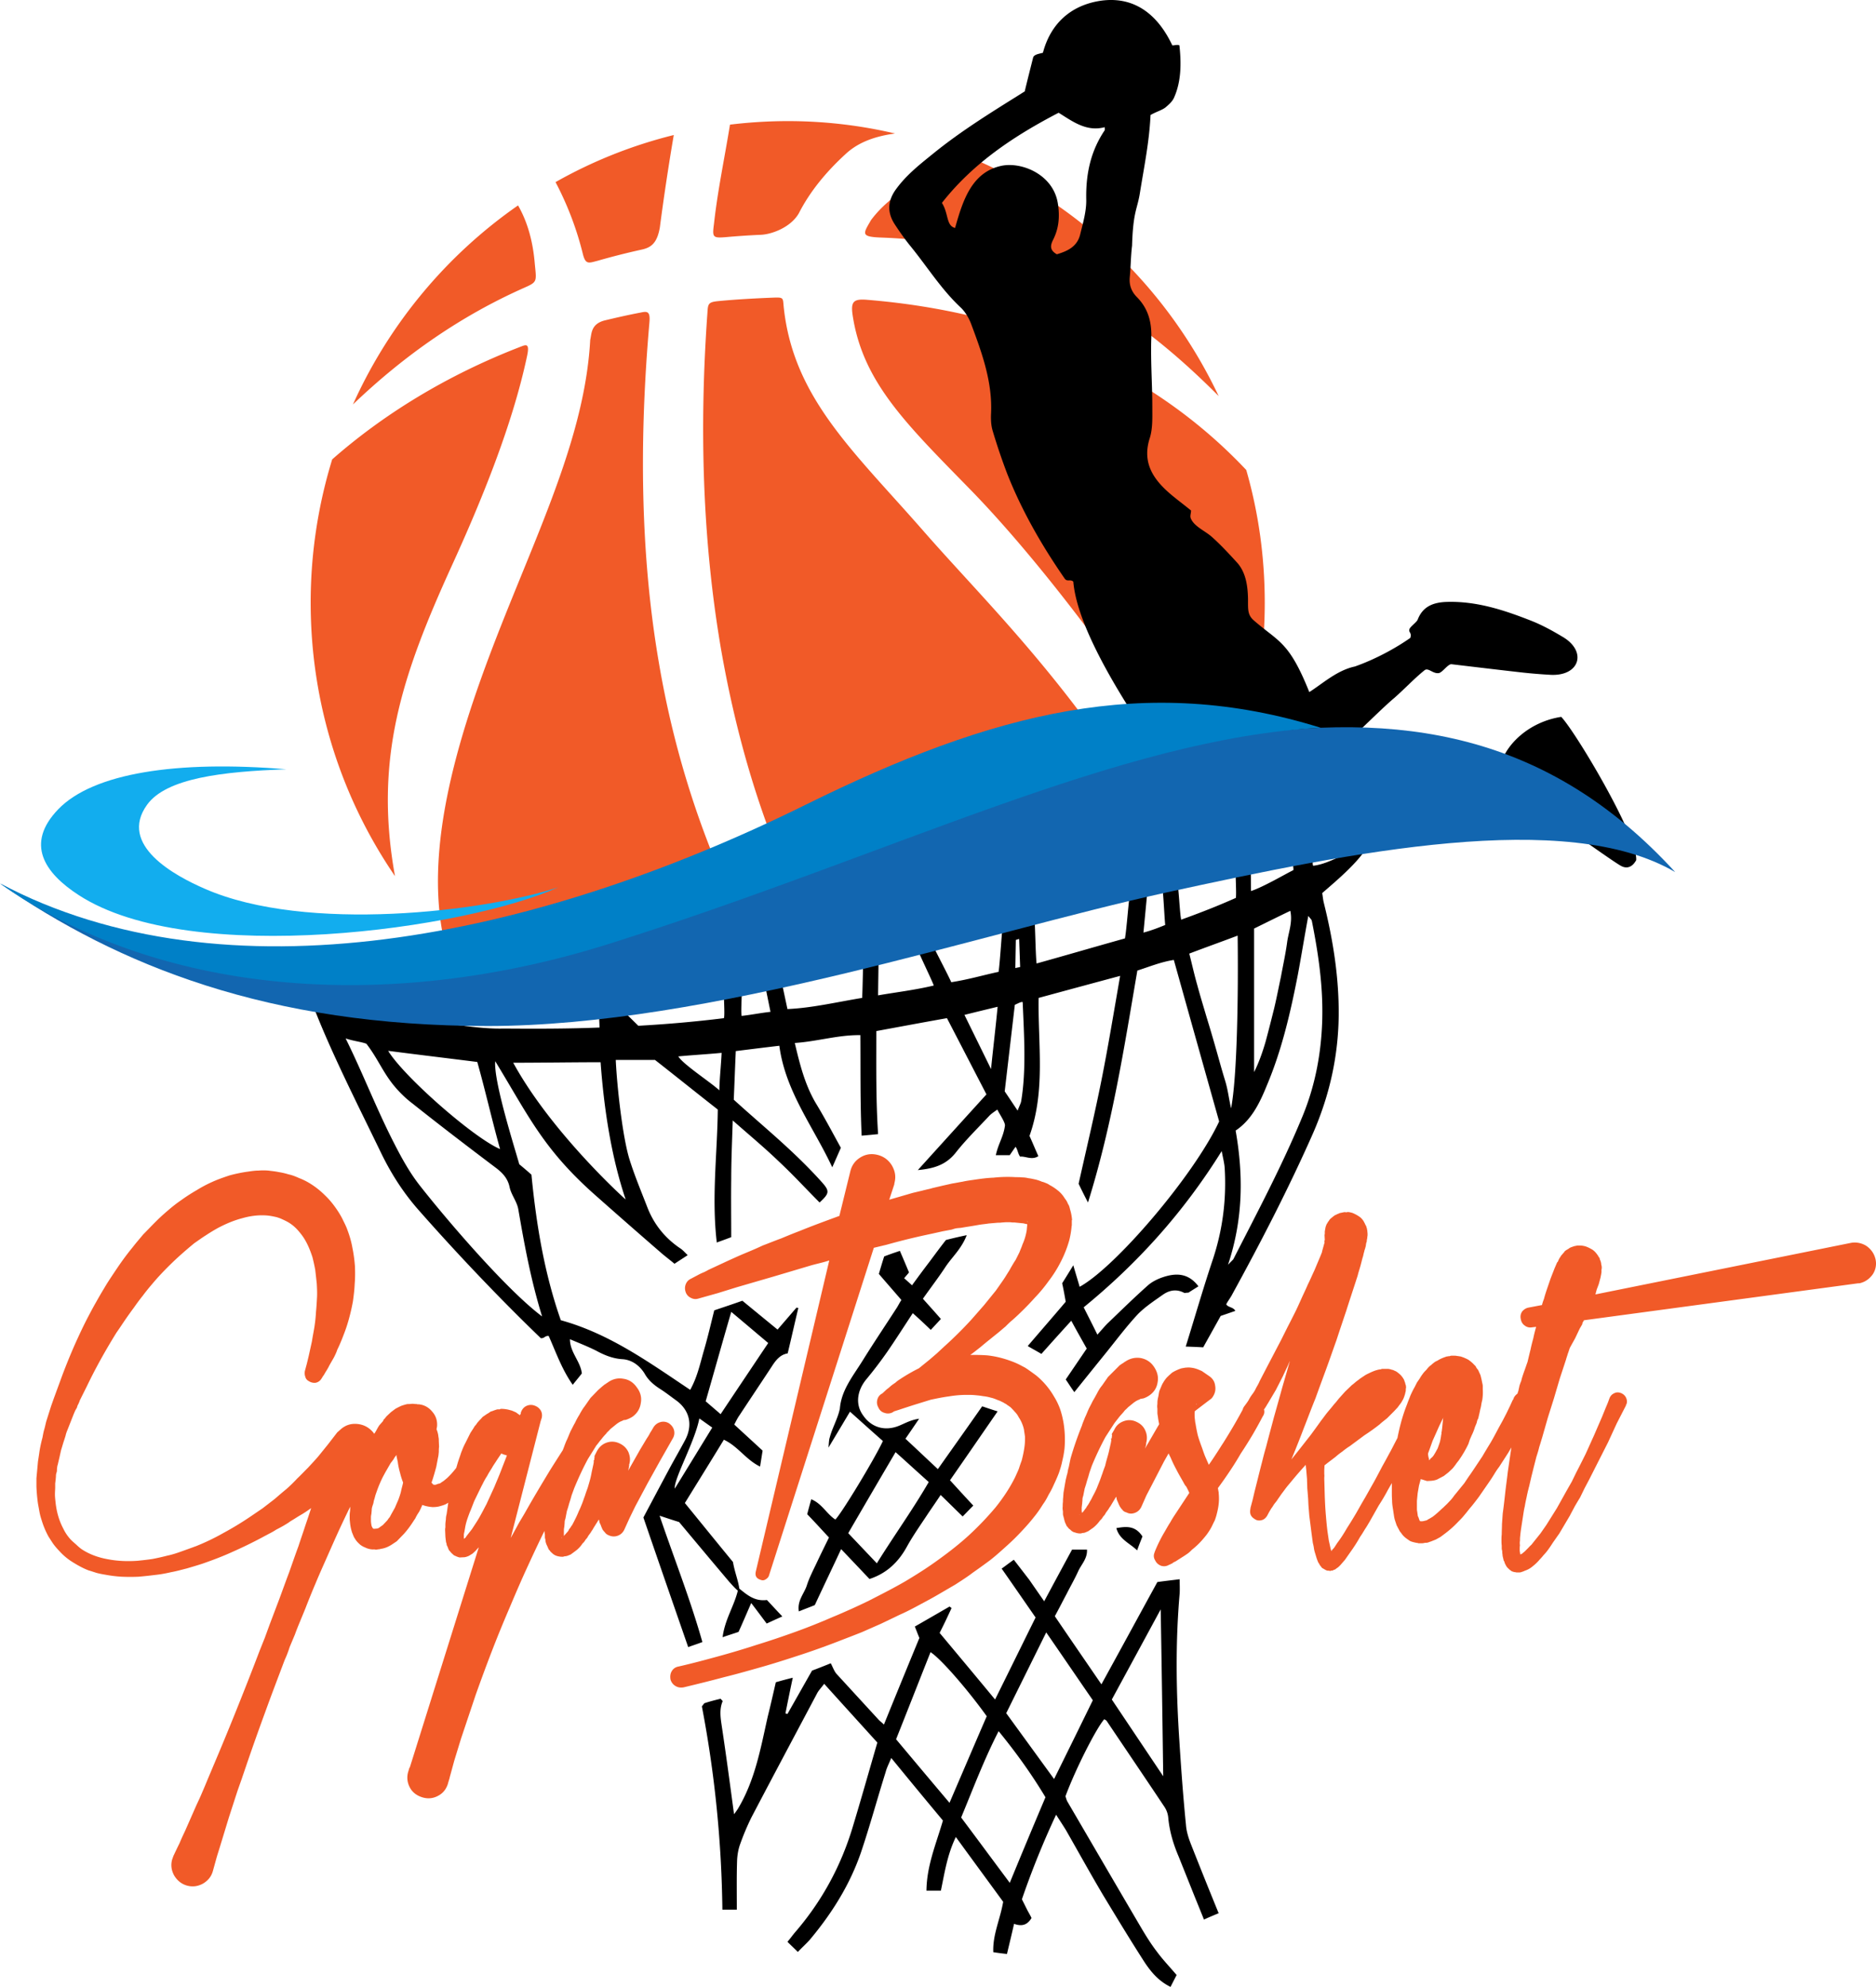
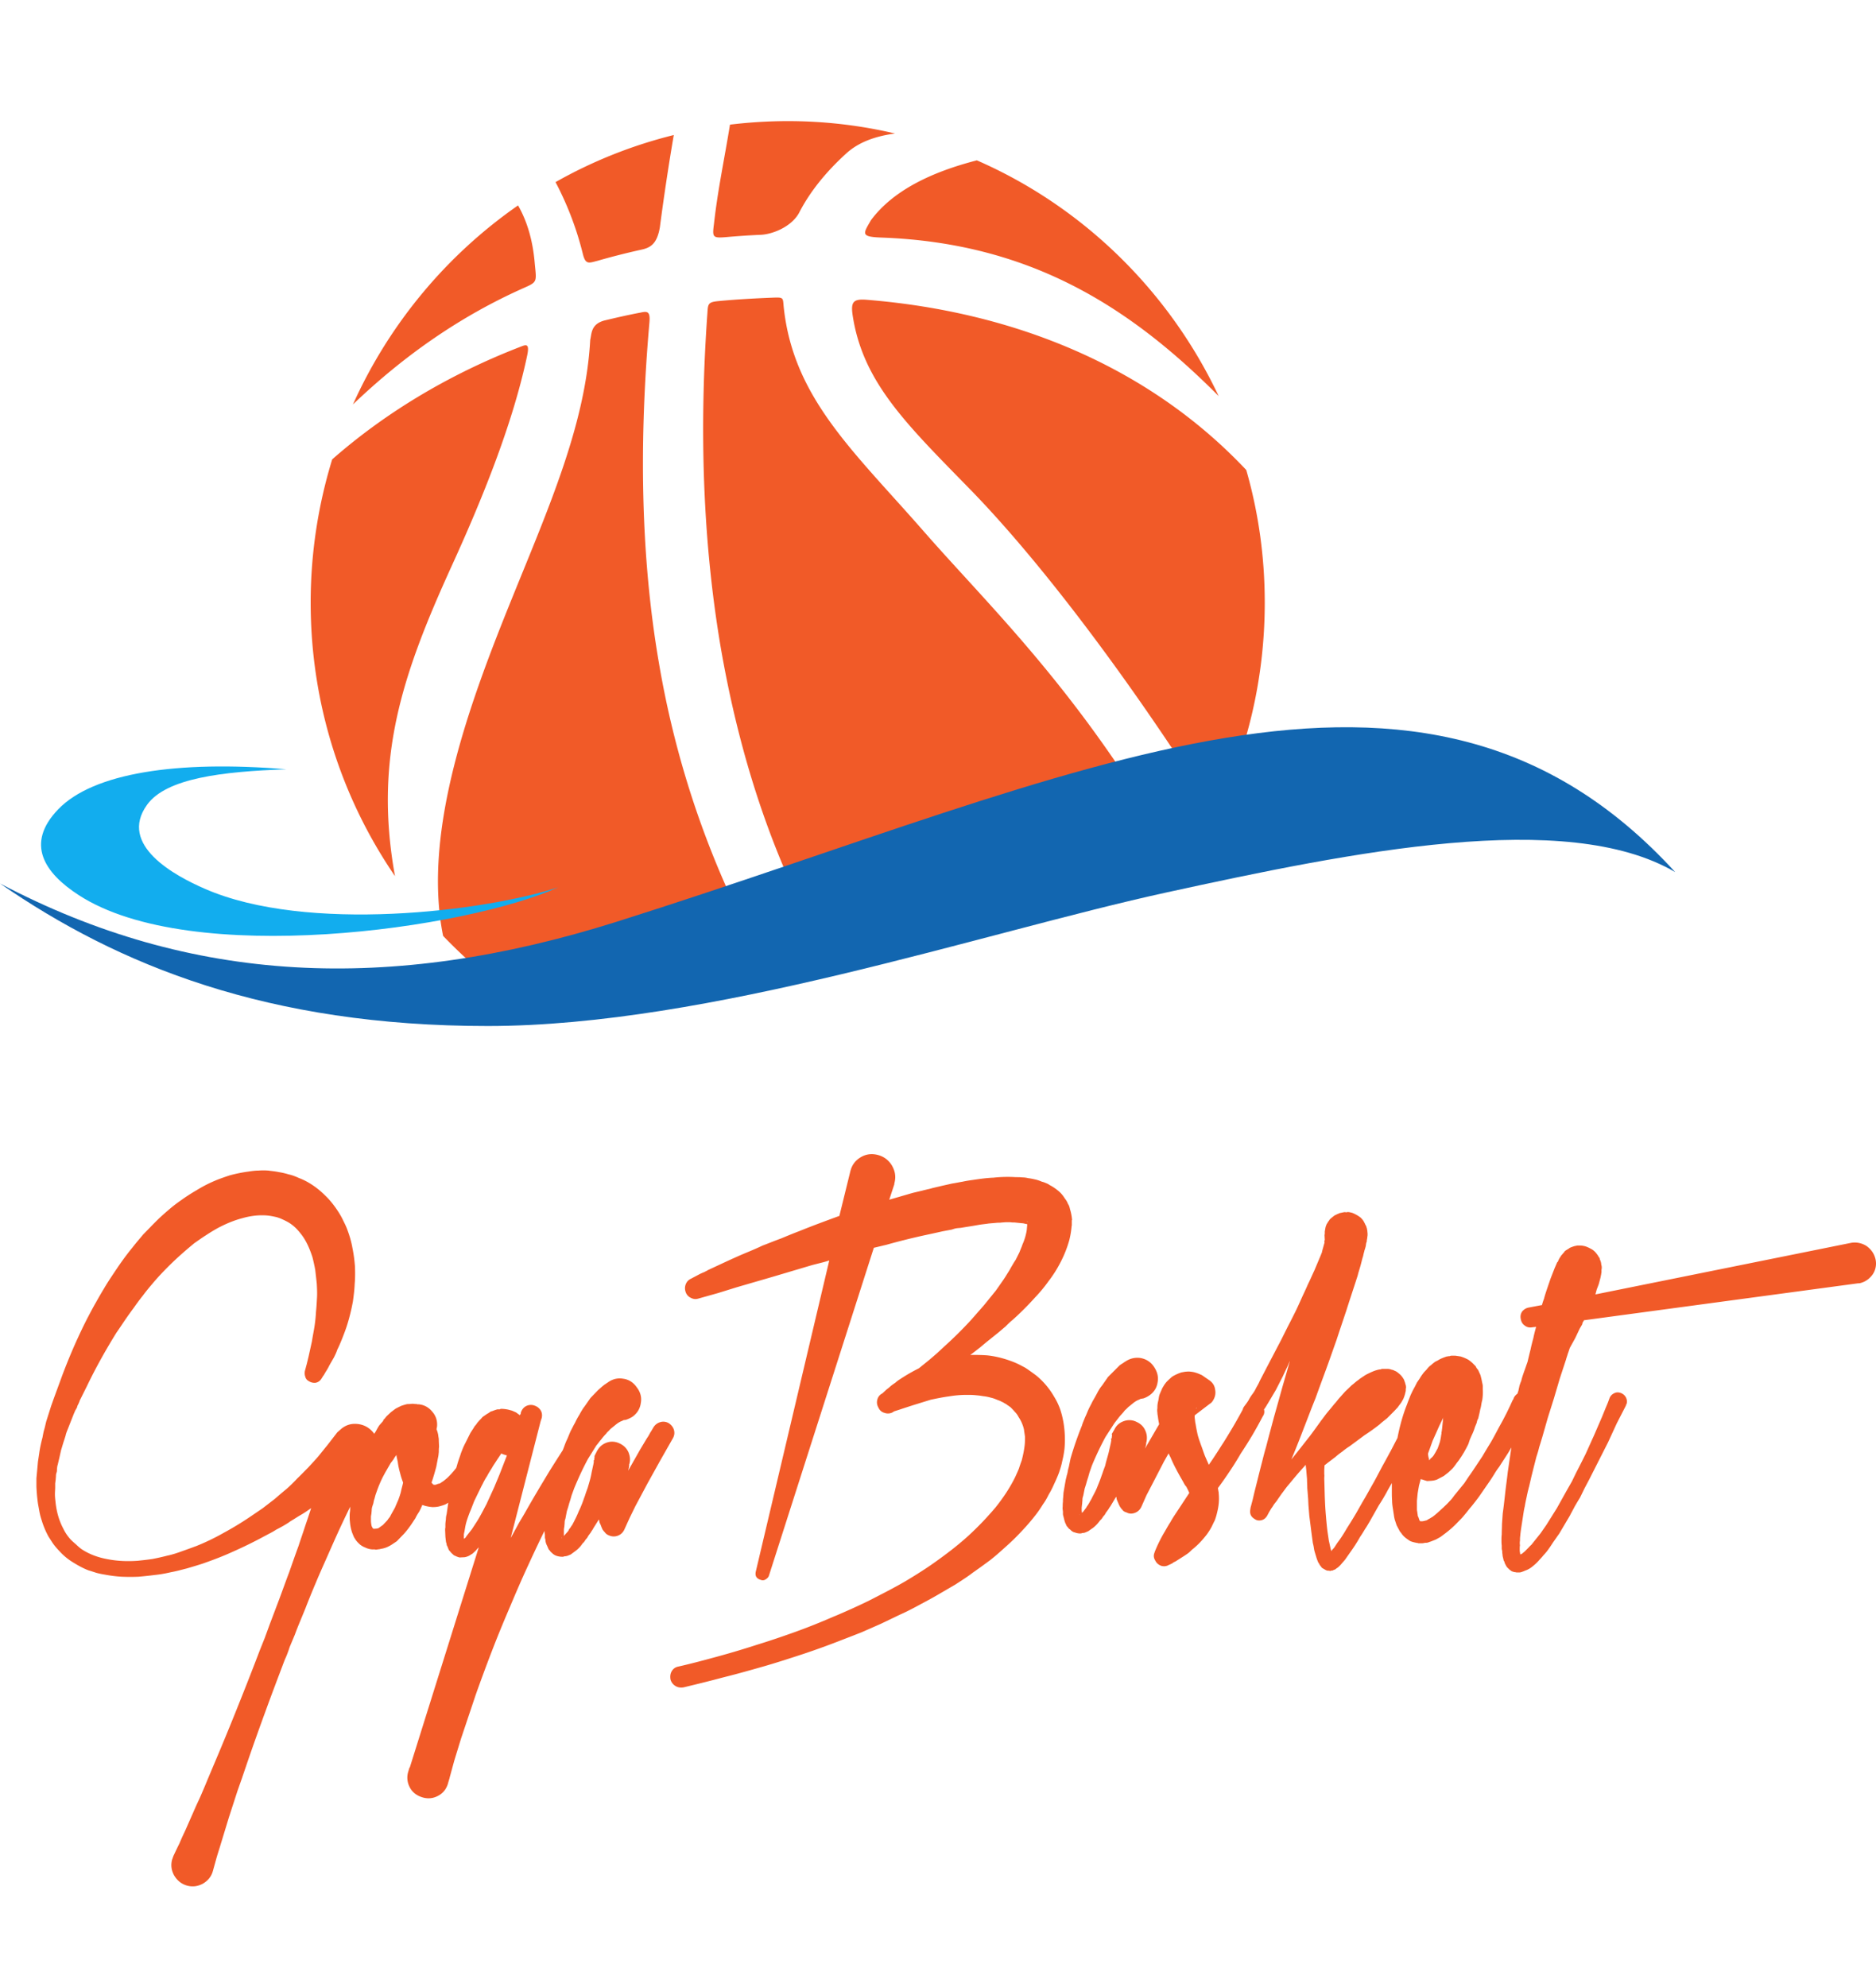
<svg xmlns="http://www.w3.org/2000/svg" xml:space="preserve" width="275" height="291.266">
-   <path fill="#F15A28" d="m44.688 200.997.298-1.113.26-1.076.482-2.19c.111-.742.26-1.447.371-2.152.11-.742.186-1.447.222-2.153.075-.741.112-1.446.149-2.115.037-.668 0-1.373-.037-2.041-.074-.705-.148-1.337-.224-2.004a27 27 0 0 0-.407-1.856c-.408-1.263-.892-2.338-1.521-3.192-.335-.444-.669-.854-1.077-1.225a5.6 5.6 0 0 0-1.225-.854 13 13 0 0 0-.705-.335c-.223-.111-.482-.185-.706-.26-.482-.11-1.001-.222-1.559-.259-1.15-.075-2.338.074-3.488.407-1.151.297-2.339.781-3.601 1.448-.594.335-1.151.668-1.707 1.039-.595.371-1.15.78-1.745 1.188-1.076.891-2.152 1.817-3.155 2.783-1.076 1.04-2.078 2.078-3.006 3.192a31 31 0 0 0-1.373 1.706 31 31 0 0 0-1.299 1.746 55 55 0 0 0-1.3 1.817c-.407.594-.816 1.226-1.262 1.855-1.633 2.636-3.08 5.234-4.343 7.869l-1.039 2.079c-.038.149-.111.297-.186.483q-.167.277-.223.556l-.26.446-.223.52-.817 2.078c-.147.371-.296.705-.37 1.076-.112.371-.224.706-.334 1.04l-.334 1.112-.224 1.004-.26 1.111c-.073.187-.073.372-.11.558 0 .187 0 .334-.038.52a1.5 1.5 0 0 0-.111.558c0 .185-.037.371-.037.556-.037.148-.037.335-.074.52v.558c0 .334-.037.704-.037 1.038 0 .373.037.706.074 1.04.148 1.521.521 2.82 1.151 4.009a6.4 6.4 0 0 0 1.113 1.632c.26.26.519.484.779.707q.333.334.779.667c1.113.742 2.412 1.225 3.86 1.484 1.373.262 2.82.335 4.38.223.705-.074 1.41-.148 2.152-.26a36 36 0 0 0 2.152-.482c.706-.147 1.411-.37 2.116-.631.742-.26 1.447-.52 2.152-.778a33 33 0 0 0 4.009-1.931 46 46 0 0 0 3.859-2.339l1.856-1.262 1.782-1.373c.557-.482 1.113-.965 1.707-1.447a21 21 0 0 0 1.597-1.559c.556-.521 1.075-1.077 1.596-1.596.482-.521 1.002-1.077 1.484-1.635l1.41-1.744 1.374-1.78.631-.557c.704-.558 1.484-.78 2.412-.669q1.338.166 2.227 1.226c.408.518.669 1.112.706 1.78.037.706-.074 1.3-.409 1.819l-.964 1.818-.929 1.856a42 42 0 0 0-.928 1.78c-.297.595-.557 1.225-.854 1.857a167 167 0 0 0-1.745 3.674c-.557 1.225-1.113 2.486-1.67 3.748s-1.113 2.487-1.633 3.749a113 113 0 0 0-1.522 3.75l-.779 1.893c-.26.63-.52 1.262-.742 1.892l-.779 1.856c-.111.372-.223.669-.335.965-.11.298-.259.632-.407.966-.966 2.561-1.931 5.085-2.857 7.646a358 358 0 0 0-2.71 7.645c-.223.669-.445 1.299-.668 1.968l-.668 1.894-1.263 3.897-1.188 3.896c-.186.631-.408 1.299-.594 1.93l-.557 2.005c-.223.816-.705 1.409-1.447 1.856-.742.407-1.522.519-2.339.297-.816-.224-1.447-.744-1.894-1.485-.407-.743-.519-1.521-.296-2.339l.185-.52c.298-.632.595-1.262.892-1.856.26-.63.557-1.262.854-1.893l1.633-3.711c.298-.631.594-1.263.854-1.893.261-.594.521-1.225.78-1.856l1.596-3.786a449 449 0 0 0 3.08-7.535 457 457 0 0 0 2.971-7.608l.742-1.855.705-1.931 1.447-3.823c.482-1.298.928-2.561 1.41-3.822.445-1.262.891-2.561 1.373-3.859.297-.93.631-1.856.928-2.785.298-.891.632-1.854.928-2.783-.519.371-1.001.704-1.521 1.002-.519.297-1.002.632-1.521.929-.334.26-.668.445-1.039.668-.334.185-.668.371-1.039.557a10 10 0 0 1-1.039.595c-.334.185-.705.37-1.04.556a65 65 0 0 1-4.268 2.079c-1.448.667-2.933 1.224-4.417 1.744-.78.26-1.56.482-2.302.704-.742.186-1.521.41-2.338.558-.816.187-1.596.334-2.376.409a55 55 0 0 1-2.413.259 28 28 0 0 1-2.449 0 18.5 18.5 0 0 1-2.412-.297 13 13 0 0 1-1.263-.259c-.37-.112-.779-.26-1.188-.372-.779-.298-1.521-.705-2.301-1.188a8.9 8.9 0 0 1-2.005-1.671 10 10 0 0 1-.854-1.001c-.26-.373-.482-.743-.705-1.077a12.3 12.3 0 0 1-1.002-2.376c-.148-.444-.26-.854-.334-1.262l-.223-1.225a26 26 0 0 1-.223-2.486v-1.225l.111-1.188.111-1.225.186-1.225c.111-.854.296-1.634.482-2.339.074-.408.148-.816.26-1.188s.186-.779.297-1.188l.705-2.228.408-1.15.408-1.114.817-2.227a90 90 0 0 1 1.78-4.379c.632-1.41 1.3-2.858 2.042-4.268.371-.707.742-1.411 1.151-2.116a56 56 0 0 1 1.188-2.042c.408-.706.854-1.373 1.299-2.042.445-.667.891-1.336 1.373-2.004.482-.669.965-1.299 1.485-1.931.481-.63 1.039-1.262 1.559-1.893.594-.593 1.15-1.188 1.744-1.781a28 28 0 0 1 1.855-1.708q.948-.834 2.005-1.559a26 26 0 0 1 2.189-1.411 19.5 19.5 0 0 1 2.302-1.225c.816-.371 1.67-.668 2.561-.964.966-.26 1.894-.446 2.747-.558.482-.074 1.002-.148 1.484-.148a9.5 9.5 0 0 1 1.447 0c.521.074 1.003.111 1.522.223q.723.112 1.447.335c.52.111 1.002.297 1.484.519.483.186.965.408 1.411.668q1.336.78 2.449 1.894c.742.705 1.373 1.521 1.93 2.376.261.408.521.854.705 1.261.224.446.446.892.595 1.299.371.966.631 1.894.779 2.747.186.892.297 1.782.371 2.673.037.891.037 1.782-.037 2.636-.037.891-.148 1.744-.26 2.561a29 29 0 0 1-.557 2.45 22 22 0 0 1-.78 2.376c-.296.778-.593 1.521-.964 2.264-.111.37-.297.742-.483 1.113-.186.333-.407.706-.594 1.04-.111.185-.186.37-.297.556s-.186.334-.296.481l-.298.521c-.074.073-.111.147-.186.26a3 3 0 0 1-.186.296 1.27 1.27 0 0 1-.816.558 1.5 1.5 0 0 1-1.039-.261.93.93 0 0 1-.483-.63c-.103-.258-.103-.555-.065-.816m163.127 17.89-.11 1.114v1.039c0 .186 0 .371.037.52.037.185.037.335.073.482 0 .149.037.26.111.372l.112.334.073.185c.037 0 .074.037.074.075h.223c.223 0 .444-.075.742-.149.112-.073.223-.147.372-.223.147-.074.296-.185.444-.26.26-.185.521-.407.817-.668.297-.26.556-.519.815-.741.261-.26.558-.521.817-.817.26-.26.52-.557.743-.891l1.483-1.819.669-1.001c.222-.298.444-.632.668-.965l1.336-2.006c.408-.704.816-1.374 1.224-2.041.41-.705.78-1.41 1.151-2.116l.595-1.075.557-1.077.518-1.076.373-.815.148-.225v-.073c.186-.408.52-.705.928-.854.408-.147.854-.111 1.299.074s.705.482.892.89c.147.447.11.892-.038 1.3l-.111.148-.593 1.113-.669 1.076-.594 1.04c-.11.186-.223.371-.298.557-.11.185-.186.334-.333.52-.408.706-.854 1.411-1.263 2.115-.445.707-.89 1.374-1.336 2.079-.26.334-.482.668-.705 1.039-.223.372-.444.706-.668 1.039l-1.411 2.043c-.223.333-.482.667-.741 1.001-.26.333-.521.668-.817 1.002-.26.333-.52.668-.779.966-.261.334-.557.631-.891.964a15 15 0 0 1-2.004 1.783l-.594.444-.668.37-.743.297c-.147.037-.297.113-.444.15-.112.037-.26.037-.409.037a2 2 0 0 1-.52.073h-.408c-.037 0-.074 0-.074-.036h-.074c-.409-.074-.78-.149-1.113-.298-.334-.224-.669-.445-.929-.705a2.7 2.7 0 0 1-.334-.408c-.11-.149-.223-.26-.296-.409-.074-.147-.148-.296-.223-.407-.037-.112-.111-.223-.187-.371l-.26-.78a5 5 0 0 1-.148-.742 34 34 0 0 1-.111-.742c-.074-.444-.148-.892-.148-1.374-.037-.444-.037-.89-.037-1.336v-1.225l-.594 1.039c-.408.78-.854 1.521-1.336 2.266l-1.299 2.301c-.223.371-.446.779-.706 1.149-.222.372-.444.744-.704 1.114a23 23 0 0 1-1.448 2.264l-.779 1.113-.482.558-.26.297c-.075.037-.112.11-.149.147-.073.038-.111.112-.186.149l-.223.147c-.037.075-.185.148-.334.186-.147.075-.222.112-.296.112h-.186c-.037 0-.037 0-.037.038 0 0 0 .037-.039.037h-.037l-.073-.075h-.037c-.223.038-.407-.037-.594-.149-.186-.11-.333-.186-.444-.259l-.224-.297c-.074-.074-.112-.148-.149-.223s-.073-.148-.147-.223a7 7 0 0 1-.297-.78l-.223-.741a4 4 0 0 1-.147-.669 6 6 0 0 0-.149-.704l-.185-1.373-.336-2.636c-.037-.483-.074-.929-.111-1.374-.036-.445-.036-.892-.073-1.299-.037-.483-.074-.928-.112-1.374 0-.445-.037-.854-.037-1.299l-.11-1.336-.074-.668v-.112a59 59 0 0 0-1.411 1.596c-.444.521-.891 1.077-1.335 1.598-.26.334-.52.704-.781 1.038-.26.372-.519.743-.741 1.077-.148.185-.296.371-.408.52-.112.186-.223.372-.372.557l-.333.557-.297.558c-.223.333-.483.557-.854.63-.334.074-.667.037-.965-.186-.557-.334-.741-.778-.631-1.41l.037-.26.297-1.113.26-1.113.558-2.228c.185-.742.37-1.484.557-2.189.185-.741.371-1.485.593-2.228.372-1.447.779-2.933 1.151-4.343.408-1.447.816-2.895 1.224-4.379l1.114-3.861c0 .037-.037.037-.037.037-.148.373-.297.707-.482 1.077-.147.334-.334.705-.481 1.039l-1.04 2.041-1.188 2.006c-.11.147-.185.333-.296.481-.111.186-.223.333-.335.483-.037.111-.111.185-.148.297-.073.074-.148.185-.186.222-.074.148-.111.223-.185.26l-.187.26c-.186.298-.482.446-.817.521-.37.037-.704-.037-1.001-.26a1.45 1.45 0 0 1-.558-.854c-.036-.37.037-.705.26-1.002.225-.297.446-.594.632-.89q.223-.447.557-.892c.334-.445.409-.632.558-.929.185-.333.37-.63.519-1.002l1.04-2.004 2.078-3.972 1.002-2.004c.371-.706.704-1.373 1.039-2.041.335-.669.632-1.337.965-2.078.298-.669.632-1.337.929-2.043.334-.667.632-1.372.965-2.078l.891-2.116.224-.556v-.074l.371-1.336v-.037l-.037-.148.073-.186-.036-.743c.036-.074.036-.186.036-.37v-.187c.037-.073.037-.11.037-.186v-.075c.037 0 .037-.037.037-.11v-.074c.037-.037.037-.075.037-.112.037-.185.112-.333.148-.407 0-.074.037-.111.111-.186l.112-.222c.073-.075.147-.149.185-.262.073-.073.149-.186.261-.26l.407-.333c.037 0 .075-.037.149-.112.037 0 .073 0 .073-.037.074 0 .111 0 .111-.036.038 0 .112-.037.112-.074.036 0 .073 0 .11-.037a.65.65 0 0 0 .26-.111l.706-.148h.186c.037.037.147.037.223 0q.167-.056.779.111c.445.186.854.408 1.225.705.223.222.409.445.52.705.074.111.111.223.149.297s.073.147.11.186c.074.186.074.297.111.334 0 .037.037.11.037.222 0 .038 0 .076.036.076v.111l.038.407c0 .223 0 .371-.038.445 0 .148 0 .223-.036.297 0 .074 0 .112-.037.187v.223c-.074.111-.074.26-.111.333 0 .112-.037.223-.037.334-.073.223-.111.446-.186.595-.037.223-.11.408-.147.593a3 3 0 0 1-.149.557l-.297 1.151q-.166.557-.334 1.114c-.074.37-.224.742-.334 1.112-.482 1.485-.965 2.933-1.411 4.344-.481 1.446-.964 2.857-1.446 4.342-.52 1.448-1.003 2.857-1.521 4.269-.52 1.41-1.04 2.82-1.56 4.268-.595 1.448-1.113 2.858-1.67 4.269a166 166 0 0 1-1.672 4.231l-.185.446 1.151-1.447c.557-.706 1.076-1.374 1.632-2.079a108 108 0 0 0 1.561-2.152c.296-.372.556-.743.815-1.077.297-.37.595-.705.892-1.076.147-.186.297-.37.444-.52l.446-.558.928-1.038 1.002-.965c.223-.148.408-.334.594-.482.186-.149.407-.298.632-.483l.667-.445c.223-.147.482-.26.78-.407.334-.15.667-.298.964-.373.225-.073.447-.11.595-.11.037-.037.147-.074.297-.074h.742c.112 0 .26.037.445.074a.7.7 0 0 0 .26.073c.111.037.186.075.334.149.224.074.446.261.705.482.297.26.483.557.631.816l.074.223c0 .038.037.075.037.112.037 0 .037.074.037.111.037.037.037.111.037.186a.28.28 0 0 1 .074.186c.037.147.037.297.037.37-.037.111-.037.187-.037.297 0 .074 0 .225-.074.409 0 .075-.037.186-.074.333 0 0-.037.075-.074.224l-.148.37-.296.521c-.187.26-.371.482-.52.704l-.558.595-1.001 1.002-.558.446a6 6 0 0 0-.519.445 29 29 0 0 1-2.229 1.596l-2.152 1.596a10 10 0 0 0-1.075.78c-.372.26-.707.519-1.041.816l-1.075.816-.52.407-.037.67v.63c.037.222 0 .409 0 .632l.073 2.636c.037.889.074 1.743.148 2.598.075.89.148 1.744.26 2.598l.186 1.262.261 1.188.111.371.11-.186a2.6 2.6 0 0 0 .409-.481c.11-.187.223-.334.333-.52.484-.632.966-1.373 1.411-2.153a68 68 0 0 0 1.373-2.228c.446-.779.854-1.521 1.299-2.264.445-.779.854-1.521 1.3-2.301.407-.742.816-1.522 1.225-2.301.444-.781.854-1.561 1.262-2.303.334-.631.631-1.225.966-1.856.333-1.706.779-3.377 1.41-4.936.148-.444.334-.854.481-1.262.187-.408.372-.817.631-1.262l.336-.668.407-.595q.223-.388.444-.668c.149-.222.335-.408.558-.631q.335-.445.668-.668c.148-.147.297-.26.445-.37.112-.113.298-.188.521-.298.334-.223.778-.409 1.336-.594.074 0 .147 0 .223-.037h.185a.54.54 0 0 1 .26-.073h.484c.11 0 .222 0 .297.036.11 0 .296.037.556.074.372.111.743.26 1.15.481q.558.39.892.78c.074.037.111.111.186.187q.056.11.11.222l.26.333.334.744.148.593.112.558c.037.148.074.297.074.444v.483c.037.558 0 1.075-.074 1.559a6 6 0 0 0-.148.705c-.038.223-.075.445-.149.667-.073.41-.186.854-.297 1.337-.147.225-.186.446-.223.632l-.259.63a7.5 7.5 0 0 1-.483 1.226l-.26.595-.111.333-.111.334a16.4 16.4 0 0 1-1.447 2.45c-.148.186-.296.37-.445.593-.147.187-.298.41-.483.595l-.556.52-.667.521-.78.408c-.297.186-.669.26-1.04.296l-.631.037a13 13 0 0 1-.705-.223.4.4 0 0 1-.223-.074l-.259.966zm1.633-5.121a.8.8 0 0 1 .037.297q.112-.056.112-.111a.5.5 0 0 0 .11-.148 1.8 1.8 0 0 0 .558-.632c.147-.223.297-.52.482-.853.111-.298.222-.632.334-.966.074-.333.147-.668.185-1.039 0 0 0-.037.037-.075v-.257l.037-.149.074-.595.111-1.149v-.149c.037 0 .037-.037.037-.111l-.148.298c-.148.334-.333.668-.482 1.002q-.221.502-.444 1.002l-.483 1.077-.371 1.039-.296.816c0 .147 0 .26.036.37 0 .109.037.222.074.333m14.623-22.084 1.969-.372c.073-.334.186-.631.297-.928.11-.446.259-.891.444-1.447l.521-1.521.594-1.521.371-.854c.075-.037.112-.111.149-.185 0-.075.073-.187.11-.26.074-.15.112-.225.186-.298.037-.074.111-.224.26-.371.037-.038.111-.148.223-.26.074-.075.111-.148.148-.186.037-.074.147-.148.26-.223l.372-.224c.11-.111.297-.186.63-.296.074-.037.149-.037.223-.075.074 0 .222-.037.372-.074h.407q.335 0 .779.112c.335.11.632.259.892.408q.333.167.669.557c.148.185.296.371.407.594.075.073.111.147.148.223 0 .112.037.186.074.26.112.26.148.482.148.631.037.111.074.259.074.408 0 .112 0 .223-.037.335v.445c-.037.075-.037.112-.037.186l-.111.558-.26.964-.297.781-.185.704 37.524-7.571a3.2 3.2 0 0 1 2.227.481c.668.483 1.113 1.114 1.299 1.895a2.84 2.84 0 0 1-.408 2.263c-.482.669-1.113 1.114-1.93 1.299h-.187l-40.197 5.419c-.074.112-.111.223-.185.297-.037.112-.075.186-.075.297l-.37.632-.669 1.41-.779 1.411c-.11.297-.185.594-.297.854-.073.297-.186.556-.26.852l-.927 2.822-.854 2.894-.89 2.821-.817 2.858c-.148.483-.297 1.002-.445 1.447-.111.482-.261.966-.409 1.41l-.371 1.448-.37 1.485-.334 1.447c-.076.222-.113.481-.187.704-.037.224-.111.482-.148.706-.111.52-.223 1.002-.297 1.484-.111.445-.186.964-.26 1.448q-.11.723-.223 1.447c-.073.481-.147.965-.186 1.447-.037.259-.037.482-.037.705a2 2 0 0 0 0 .668c-.037.187-.037.409-.037.704 0 .075 0 .187.037.298 0 .112.037.224.037.297v.038l.223-.075.445-.371.481-.481c.15-.149.298-.335.484-.482q.222-.279.444-.558l.892-1.113.853-1.225 1.559-2.487 1.448-2.598.742-1.3.63-1.299c.484-.927.93-1.818 1.374-2.71.409-.89.817-1.818 1.225-2.709l1.188-2.747.558-1.373.297-.705.26-.705c.147-.334.37-.557.705-.704q.446-.224 1.001 0c.334.147.558.37.707.667.147.334.185.668.036 1.002-.036 0-.073.037-.036.111l-1.374 2.672-1.262 2.747-2.747 5.419-.705 1.337-.669 1.373c-.26.407-.519.854-.779 1.299-.223.445-.482.89-.705 1.337l-1.559 2.636c-.297.407-.595.852-.892 1.262-.26.407-.555.854-.891 1.298-.186.224-.334.408-.519.595a8 8 0 0 1-.557.63c-.335.409-.743.78-1.225 1.151a3.2 3.2 0 0 1-.929.482 3.3 3.3 0 0 1-.593.223c-.037.037-.149.037-.299.037h-.259c-.111 0-.187 0-.26-.037-.111 0-.297-.037-.557-.147-.185-.15-.335-.225-.409-.335a1.6 1.6 0 0 1-.482-.632c-.074-.11-.11-.222-.147-.333q0-.11-.111-.224l-.111-.482a1.9 1.9 0 0 1-.074-.482c-.037-.147-.037-.297-.037-.445-.037-.149-.074-.297-.074-.408v-.408c-.038-.297-.038-.558-.038-.816 0-.26 0-.52.038-.816 0-.521.037-1.04.037-1.521l.111-1.56c.148-1.039.26-2.078.37-3.08.112-1.002.26-2.004.371-3.007l.446-3.043c.074-.482.148-1.003.223-1.484.074-.484.186-1.004.297-1.521l.519-3.081c-.297-.372-.444-.817-.37-1.3.148-.558.296-1.039.445-1.485.037-.222.11-.481.147-.704.075-.223.15-.482.261-.706.111-.52.297-1.002.445-1.447.186-.482.333-.964.52-1.448q.446-1.28.891-2.56c.297-.854.594-1.708.929-2.599l-.595.112c.074-.41.186-.854.297-1.3.112-.446.261-.892.371-1.336l.187-.558.965-.186.482-1.373.519-1.337.41-1.299c.073-.111.11-.223.147-.334.037-.074.037-.186.075-.297l.11-.52c.037-.036.074-.073.037-.11l.037.37c0 .074.037.223.112.482l.185.408.334.483.631.557c.149.037.297.11.409.147.11.074.26.111.37.149.298.073.521.11.706.11h.37c.148-.037.26-.073.335-.073.073-.037.147-.037.186-.075.186-.037.297-.074.371-.111s.148-.073.186-.147c.074-.038.111-.038.147-.075.075-.037.112-.074.187-.11l.26-.223a8 8 0 0 1-.223.556l-.519 1.262a1.6 1.6 0 0 0-.149.409l1.151-.223-.372.854-.63 1.446-.297.668-.336.706c-.037.073-.037.11-.037.11l-.778.112v.037c-.223.631-.446 1.299-.668 1.931-.224.667-.409 1.297-.632 1.967l-.705 1.262a52 52 0 0 1-1.521 2.598c-.26.445-.557.854-.816 1.3-.298.408-.557.815-.854 1.262l-.854 1.263-.927 1.224c-.223.298-.521.446-.892.521-.334.037-.667-.037-.928-.297l-.112-.074c.261-1.485.558-2.97.854-4.418.297-1.484.63-2.933 1.002-4.417.112-.556.26-1.113.409-1.67.11-.556.259-1.113.407-1.632l-.631.073a1.3 1.3 0 0 1-1.039-.26c-.333-.224-.52-.558-.593-1.002-.075-.408 0-.743.222-1.077.263-.3.56-.485.93-.558m1.858 2.263 1.076-2.785v-.036l5.716-1.15-.335.928c-.11.223-.186.483-.26.706-.073.186-.147.444-.223.667l-.481 1.374-5.642.742zm-124.638-6.495 1.262-.669c.223-.11.482-.223.669-.297.222-.11.444-.223.63-.333l2.635-1.226c.892-.407 1.782-.817 2.673-1.188s1.782-.742 2.636-1.151c.891-.333 1.781-.704 2.709-1.039.891-.37 1.781-.742 2.673-1.076 1.818-.742 3.638-1.409 5.456-2.079l.408-.147 1.596-6.496c.223-.928.705-1.596 1.485-2.077.779-.484 1.633-.595 2.523-.372s1.597.742 2.078 1.521c.482.816.631 1.634.409 2.523 0 .039 0 .112-.037.112v.149l-.742 2.263 3.451-1.001 1.411-.335c.259-.075.481-.112.742-.186.222-.037.481-.111.741-.187l1.411-.333 1.485-.334c.52-.074 1.001-.186 1.485-.261.481-.111 1.001-.185 1.521-.26 1.001-.147 2.003-.297 3.043-.334a19 19 0 0 1 3.265-.073c.335 0 .633 0 .93.036q.445 0 .892.112c.333.037.667.111 1.001.185q.502.111 1.002.334c.186.037.37.111.557.187.187.074.371.148.558.297.37.186.778.444 1.188.778.444.336.778.743 1.075 1.226q.28.334.446.78c.148.186.222.445.297.778a7 7 0 0 1 .297 1.559s0 .037-.037.037v.779c-.038.075-.038.187-.038.224a13 13 0 0 1-.333 1.931 17 17 0 0 1-1.299 3.266 18 18 0 0 1-1.745 2.746 21.5 21.5 0 0 1-2.004 2.413 40 40 0 0 1-2.115 2.19c-.373.371-.743.705-1.114 1.039-.37.296-.742.667-1.077 1.002-.407.335-.778.668-1.149.965-.372.298-.742.595-1.151.929-.52.407-1.001.816-1.447 1.188-.481.371-.928.741-1.411 1.076.817 0 1.672 0 2.562.074 1.299.148 2.524.482 3.675.927.297.113.631.261.929.41.297.147.557.296.853.444.521.333 1.076.743 1.633 1.15a11.3 11.3 0 0 1 2.636 3.117c.372.595.669 1.226.892 1.855.223.67.37 1.3.482 1.932.222 1.336.259 2.636.147 3.86a14.5 14.5 0 0 1-.333 1.818c-.111.593-.297 1.15-.483 1.707a21 21 0 0 1-.705 1.632 12 12 0 0 1-.779 1.523c-.259.52-.52 1.002-.854 1.447-.296.482-.593.928-.928 1.374a30 30 0 0 1-2.115 2.485 33 33 0 0 1-2.302 2.266c-.779.704-1.559 1.409-2.412 2.077-.854.631-1.672 1.225-2.523 1.819-.817.63-1.709 1.188-2.563 1.744l-2.672 1.559c-.891.52-1.819 1.003-2.71 1.485s-1.818.965-2.746 1.373q-1.392.67-2.784 1.336l-2.783 1.226c-.928.37-1.894.743-2.858 1.113a118 118 0 0 1-5.716 2.078c-1.93.632-3.86 1.262-5.791 1.819-1.967.557-3.896 1.112-5.863 1.596-1.931.52-3.897 1.003-5.902 1.485-.407.073-.816.036-1.187-.187a1.6 1.6 0 0 1-.743-.965c-.074-.444-.037-.854.186-1.225s.558-.594.965-.668c1.968-.446 3.897-.965 5.79-1.484a124 124 0 0 0 5.717-1.709c1.93-.593 3.785-1.225 5.642-1.892a90 90 0 0 0 5.493-2.19c.928-.371 1.818-.779 2.746-1.187.891-.409 1.782-.817 2.673-1.263 1.744-.891 3.489-1.782 5.159-2.746 1.744-1.04 3.378-2.079 4.899-3.193 1.596-1.149 3.117-2.338 4.491-3.6a45 45 0 0 0 3.897-4.082c1.188-1.485 2.153-2.97 2.895-4.491.186-.409.37-.817.521-1.188.111-.371.26-.78.407-1.188q.335-1.28.446-2.339c.036-.371.036-.741.036-1.113-.036-.371-.11-.705-.148-1.076a5.3 5.3 0 0 0-.778-1.819 3 3 0 0 0-.558-.778 11 11 0 0 0-.667-.706c-.187-.111-.298-.222-.447-.297-.11-.111-.26-.185-.407-.26-.149-.111-.334-.185-.482-.259a2.2 2.2 0 0 0-.446-.186c-.37-.149-.704-.298-1.075-.372a6.2 6.2 0 0 0-1.15-.223c-.373-.074-.78-.111-1.188-.148-.372-.038-.781-.038-1.226-.038-.854 0-1.707.075-2.599.224-.853.111-1.744.296-2.636.482l-2.635.816-1.373.445-.668.224-.705.222-.224.149a1.47 1.47 0 0 1-1.188.073q-.612-.165-.891-.779c-.223-.408-.26-.779-.148-1.188.111-.409.372-.705.742-.891l.594-.558.335-.26.296-.26c.224-.185.446-.333.668-.481a4 4 0 0 1 .632-.483 26 26 0 0 1 2.82-1.633l1.56-1.263 1.076-.927 1.04-.966a58 58 0 0 0 4.009-3.971l1.854-2.116 1.745-2.152q.391-.556.779-1.114c.26-.37.52-.741.742-1.113.223-.371.482-.742.668-1.112.224-.372.446-.78.705-1.151l.558-1.114c.148-.407.333-.779.445-1.149a8.2 8.2 0 0 0 .63-2.115l.074-.854c-.111-.037-.223-.037-.334-.074-.148-.036-.296-.074-.445-.074l-1.076-.111c-.223 0-.407 0-.63-.037h-.595c-.223 0-.445.037-.631.037-.223.037-.409.037-.631.037-.409.037-.854.074-1.3.112-.445.073-.891.11-1.373.185-.407.074-.854.148-1.299.223-.482.074-.927.147-1.374.223-.26.037-.482.037-.704.074-.223.037-.445.11-.67.185l-1.372.261-1.336.297-1.374.297a99 99 0 0 0-5.493 1.374l-1.855.444-15.366 48.029c-.074.26-.26.445-.52.594-.224.149-.482.149-.743.038q-.89-.28-.667-1.225l10.764-45.58c-.445.148-.854.26-1.3.371-.445.111-.891.223-1.299.334l-5.493 1.633-5.493 1.597-2.747.853-2.784.781c-.444.147-.815.11-1.224-.112a1.44 1.44 0 0 1-.742-.928 1.6 1.6 0 0 1 .074-1.113 1.43 1.43 0 0 1 .738-.74m49.327-8.387q-.111-.112 0 .11v.037zm16.963 25.942h-.11l-.037.037h-.188l-.296.149q-.336.113-.778.445l-.78.631-.334.333c-.149.113-.26.261-.371.41-.224.26-.483.519-.706.815-.222.298-.481.594-.704.929l-1.226 1.893a45 45 0 0 0-2.005 4.231l-.371 1.076c-.036.186-.11.37-.147.558-.075.186-.112.37-.186.556-.037.187-.111.371-.149.557-.073.187-.11.372-.185.558l-.224 1.113a1.5 1.5 0 0 0-.111.557c0 .186-.037.37-.037.557-.038.187-.038.371-.074.558v.481l.036.333.224-.222.298-.408c.036-.037.111-.111.148-.222.037-.075.111-.149.147-.223a.8.8 0 0 0 .149-.225c.037-.073.11-.147.147-.26l.26-.444.26-.52c.188-.335.372-.705.521-1.039l.445-1.114c.148-.37.26-.741.407-1.114.111-.37.261-.741.41-1.149.073-.372.185-.742.296-1.15.111-.371.222-.78.297-1.15l.26-1.151c-.038-.074 0-.11.037-.147l-.037-.409.074.038v-.038c.037 0 .037-.038.037-.075 0-.11 0-.186.037-.26l-.037-.296.371-.631c.297-.632.779-1.039 1.448-1.262.667-.223 1.299-.147 1.929.186.52.26.929.668 1.151 1.188.26.555.297 1.111.186 1.669v.037l-.037.037v.148l-.037.297-.148.482 1.744-3.007.966-1.633c.186-.26.37-.52.52-.816.147-.259.333-.557.482-.816.26-.371.594-.63 1.002-.742.446-.073.816 0 1.225.223.371.224.595.557.706 1.001.11.41.037.817-.186 1.188l-.929 1.596-.892 1.635-1.854 3.266-1.707 3.302-.854 1.635-.705 1.596c-.186.445-.482.779-.928.964-.445.188-.892.188-1.299-.036-.297-.074-.52-.224-.669-.482h-.037l-.26-.371-.148-.297-.186-.445a3 3 0 0 1-.148-.371c0-.148-.037-.223-.074-.333l-.78 1.299c-.073.11-.11.186-.185.26-.037.073-.112.185-.148.259l-.408.556c-.073.188-.223.373-.372.521q-.222.39-.445.557c-.26.371-.593.743-1.002 1.077l-.741.519-.52.224c-.075 0-.113 0-.15.037h-.185a.75.75 0 0 1-.334.074c-.223 0-.482-.037-.78-.149-.223-.037-.482-.186-.704-.445a.7.7 0 0 1-.26-.222c-.073-.112-.148-.186-.223-.26l-.224-.483c-.074-.186-.111-.334-.148-.481l-.11-.446a1.3 1.3 0 0 1-.075-.37v-.372c-.037-.223-.074-.482-.037-.705 0-.222 0-.482.037-.705 0-.224 0-.445.037-.668 0-.223.038-.408.038-.631l.222-1.301c.037-.222.076-.407.113-.63.037-.185.11-.407.147-.632.074-.185.112-.407.149-.593a4 4 0 0 1 .147-.631l.26-1.262a49 49 0 0 1 1.669-4.826c.112-.407.297-.778.447-1.188.186-.371.334-.778.52-1.188.185-.407.407-.778.593-1.186.224-.373.446-.78.669-1.188.111-.224.223-.41.334-.595.11-.187.26-.372.407-.557l.854-1.225 1.114-1.114.593-.594.372-.26.147-.074.075-.073.185-.113c.706-.481 1.448-.667 2.265-.556.816.148 1.484.556 1.967 1.262.482.705.705 1.448.557 2.265-.111.816-.52 1.484-1.225 1.967-.26.179-.557.329-.891.439m-9.353 17.001v.073l.037-.073zm16.887-14.735c0 .259 0 .481.037.742.037.26.037.482.111.742.074.519.186 1.039.297 1.559.149.558.335 1.076.521 1.596.186.483.333.965.52 1.447.185.446.408.929.595 1.373a38 38 0 0 0 1.074-1.596c.373-.556.707-1.113 1.077-1.67a97 97 0 0 0 1.596-2.635 91 91 0 0 0 1.484-2.673c.225-.37.521-.63.929-.741.407-.112.78-.075 1.15.147.371.187.631.483.742.928.149.408.112.78-.148 1.15a64 64 0 0 1-1.521 2.747 68 68 0 0 1-1.707 2.71 43 43 0 0 1-1.596 2.561 60 60 0 0 1-1.745 2.486c.037.223.075.446.112.632 0 .185.037.408.037.632.037.777-.074 1.595-.297 2.448a7.4 7.4 0 0 1-.335 1.076c-.186.335-.334.706-.52 1.04s-.407.667-.595.929c-.223.296-.445.556-.667.814a11 11 0 0 1-1.521 1.448c-.26.26-.482.483-.78.668-.26.187-.557.372-.854.557l-.816.521c-.111.037-.26.111-.445.26-.111.074-.185.074-.223.111l-.148.073-.111.038c-.372.222-.742.259-1.15.148-.372-.148-.668-.371-.854-.743q-.39-.611-.11-1.224v-.038a20.6 20.6 0 0 1 1.484-3.006c.259-.445.519-.928.816-1.374.26-.482.557-.927.854-1.374l1.93-2.931-.148-.334-.297-.594-.111-.111-.148-.224-.223-.408c-.334-.594-.669-1.151-.965-1.743a20 20 0 0 1-.854-1.781c-.632-1.226-1.113-2.525-1.484-3.824a10 10 0 0 0-.187-1.039c-.074-.372-.148-.742-.186-1.114-.037-.223-.074-.407-.074-.593v-.595a2 2 0 0 1 0-.668c0-.186 0-.407.037-.631.037-.26.111-.482.148-.742s.074-.481.186-.743l.335-.778c.074-.148.186-.297.26-.446.073-.112.186-.26.296-.408.223-.259.521-.519.892-.853a6.5 6.5 0 0 1 1.374-.632c.259-.037.519-.111.778-.111.26-.037.558 0 .817.037.481.074.928.26 1.41.482l1.076.742c.482.334.779.78.854 1.374.11.593 0 1.114-.334 1.632q-.167.28-.445.446l-2.19 1.67c-.04.114-.04.225-.04.411m.26-1.412c.037-.073.037-.11.037-.11l-.037.037-.073.147zM63.32 217.402l.148.186c0 .037.037.037.074.037.074.037.149.037.261.037q.055 0 .333-.112c.074-.036.148-.036.26-.073q.111 0 .224-.111l.445-.297.445-.37c.334-.297.594-.595.891-.929q.39-.444.779-1.003c.297-.334.557-.704.779-1.075l.334-.594c.074-.112.111-.224.186-.334.037-.074.075-.186.148-.26.038-.111.111-.186.148-.297.038-.075.074-.187.148-.335.074-.074.111-.186.148-.26.037-.11.111-.223.149-.333l.519-1.226c.148-.445.446-.78.854-.928.408-.187.816-.223 1.262-.037.408.147.705.408.892.816.185.408.222.816.073 1.263l-.111.296h-.074a10 10 0 0 1-.334.63c-.111.225-.26.41-.408.633l-.371.63-.779 1.226-.408.632-.78 1.225a4 4 0 0 1-.482.63 6 6 0 0 1-.482.557c-.334.482-.668.892-1.039 1.188l-.594.595c-.074.073-.186.185-.297.258a1.5 1.5 0 0 1-.371.26l-.779.483c-.223.148-.558.261-.966.371-.334.112-.741.149-1.15.149a6 6 0 0 1-1.225-.223c-.074-.037-.111-.074-.148-.037-.037 0-.074-.037-.111-.074a9 9 0 0 1-.482 1.038 6.7 6.7 0 0 0-.558.965c-.26.371-.481.744-.779 1.151q-.39.555-.891 1.114l-1.039 1.074-.668.447a5 5 0 0 1-.742.407 3.5 3.5 0 0 1-.928.26c-.111.037-.26.074-.482.074l-.075.037h-.297c-.036-.037-.073-.037-.111-.037-.371.037-.704-.037-1.039-.148-.186-.074-.334-.148-.52-.223a3.4 3.4 0 0 1-.482-.296c-.334-.297-.594-.558-.779-.892a1.6 1.6 0 0 1-.224-.408c-.073-.148-.11-.296-.185-.445a6.7 6.7 0 0 1-.334-1.634c-.037-.26-.037-.482-.037-.742 0-.222 0-.444.037-.705s.037-.482.037-.704c.037-.223.037-.447.111-.707l.223-1.299.111-.667c.074-.186.111-.407.186-.669l.742-2.523 1.002-2.45c.335-.779.706-1.632 1.188-2.486.148-.223.259-.407.37-.631.112-.187.224-.408.372-.594l.52-.594a.55.55 0 0 1 .223-.335c.074-.111.186-.223.26-.334l.668-.63.445-.334c.148-.113.297-.224.482-.298.186-.111.371-.186.595-.297.222-.074.444-.148.742-.223.148-.037.297-.037.445-.037.147 0 .297-.036.444-.036.187 0 .335.036.446.036h.186l.074.037h.186c.816.074 1.484.444 2.004 1.077.557.631.779 1.373.705 2.189l-.074.408c.074.149.148.371.223.704.037.149.037.297.074.483s.037.334.037.483l.037.889c-.037.261-.037.521-.037.78-.037.26-.037.52-.111.781l-.26 1.372c-.11.409-.223.816-.334 1.188s-.223.743-.371 1.15a.1.1 0 0 0 .073.04m-6.049-2.932c-.186.334-.408.707-.595 1.04-.185.297-.37.668-.556 1.003a18 18 0 0 0-.892 2.114l-.185.521-.148.556a2.8 2.8 0 0 0-.148.594c-.038.185-.112.335-.149.482a1.9 1.9 0 0 0-.111.594c0 .186-.037.334-.037.482-.036.223-.074.372-.074.558v.481c0 .26.038.521.111.854q.111.166.111.223c.075.074.111.074.111.074l.038.073.445-.036c.073 0 .186-.037.297-.074.223-.149.407-.297.631-.445l.668-.706c.148-.223.223-.333.334-.444l.26-.482.52-.929c.148-.37.298-.705.446-1.04.147-.37.259-.704.37-1.076.074-.26.112-.52.186-.779.075-.296.148-.558.186-.779a10 10 0 0 1-.445-1.41 10 10 0 0 1-.334-1.596l-.186-.854v-.186c-.148.186-.297.373-.408.595-.15.222-.298.407-.446.592m18.966-7.089.074-.073.037-.149v-.073c.148-.445.408-.781.779-.966a1.54 1.54 0 0 1 1.226-.073c.407.147.704.37.927.742.186.333.223.741.111 1.149l-.037.075-.037.111h.037l-.074.111-4.417 17.222c.371-.668.743-1.337 1.077-1.967.371-.669.779-1.299 1.15-1.968 1.151-2.041 2.338-4.009 3.525-5.976a315 315 0 0 1 3.749-5.826c.224-.373.557-.595.929-.67q.611-.111 1.113.223c.334.261.52.558.631.892.074.37 0 .706-.186 1.077-2.302 3.935-4.454 7.979-6.495 12.063a229 229 0 0 0-2.933 6.16c-.965 2.078-1.855 4.157-2.747 6.272-.891 2.078-1.744 4.156-2.561 6.272s-1.597 4.231-2.376 6.422l-2.152 6.421-1.002 3.267-.445 1.633-.223.815v.038l-.224.742-.036.149c-.26.816-.743 1.409-1.485 1.78-.705.372-1.484.446-2.301.187-.816-.261-1.447-.742-1.819-1.485a3 3 0 0 1-.185-2.338l.11-.372v-.037l.111-.186 10.097-32.217-.26.26c-.075.111-.187.223-.298.334l-.37.335-.483.296a2.3 2.3 0 0 1-.668.224l-.742.036-.111-.036h-.037c-.186-.074-.334-.111-.445-.187-.148-.037-.26-.11-.371-.222s-.223-.186-.334-.335l-.26-.298a8 8 0 0 1-.224-.555c-.073-.112-.111-.187-.111-.297a.7.7 0 0 0-.073-.26c-.037-.15-.037-.335-.074-.483 0-.148-.037-.297-.037-.445l-.037-.854c0-.149 0-.297.037-.408v-.371c0-.297.037-.557.074-.816q0-.39.11-.779l.223-1.56c.037-.26.112-.483.149-.743.037-.258.074-.518.148-.742l.297-1.521c.111-.482.26-1.001.371-1.484.148-.481.297-.964.444-1.485.149-.481.335-.965.483-1.447.186-.481.371-.965.631-1.446l.742-1.485.483-.743c.073-.147.148-.26.259-.371s.186-.26.298-.407c.111-.112.223-.26.334-.37a5 5 0 0 0 .408-.447l.594-.407c.111-.075.26-.149.371-.223a.84.84 0 0 1 .445-.224c.186-.073.371-.147.631-.222.074-.039.186-.039.371-.039h.111l.112-.073h.148c.259 0 .594.036.964.112l.558.148.594.26.557.407v.037zm-3.415 6.682c-.224.37-.482.704-.705 1.114-.223.37-.482.741-.705 1.188a9.5 9.5 0 0 0-.668 1.186c-.224.41-.408.817-.631 1.264l-.595 1.225-.52 1.336c-.185.407-.333.854-.482 1.262-.148.445-.26.854-.334 1.3l-.111.631c-.037.111-.037.223-.074.335v.667a.72.72 0 0 0 .371-.371l.816-1.04.743-1.149c.26-.409.481-.816.705-1.227.223-.407.444-.852.668-1.261l1.188-2.598c.297-.743.631-1.484.928-2.265.297-.779.594-1.521.892-2.302-.372-.111-.669-.186-.817-.296zm-5.159 11.765s.037 0 .037-.037zm24.126-17.704h-.074c-.037.038-.074.038-.074.038h-.186l-.297.147q-.336.112-.779.445l-.779.631c-.148.111-.26.261-.372.371-.111.111-.26.224-.371.408-.223.223-.482.52-.705.817-.26.297-.482.63-.742.927l-1.225 1.968c-.705 1.3-1.374 2.746-2.005 4.268l-.408 1.114c-.037.186-.111.371-.148.557-.074.186-.111.37-.186.557-.037.186-.111.371-.148.558-.074.185-.111.37-.186.555l-.223 1.151a1.5 1.5 0 0 0-.111.557c0 .187-.037.372-.037.558-.037.186-.074.37-.074.557v.854l.223-.259.334-.372a.8.8 0 0 0 .148-.223c.037-.112.111-.187.148-.26.074-.037.111-.111.148-.187.074-.11.111-.185.187-.259l.259-.483.26-.52c.186-.37.334-.704.482-1.076.186-.371.335-.742.483-1.113s.259-.743.407-1.113c.112-.372.261-.779.409-1.188.111-.37.222-.742.333-1.149.112-.409.187-.78.261-1.188l.26-1.188c0-.075 0-.112.037-.149v-.407l.037.037c0-.037 0-.037.037-.037v-.037c0-.148 0-.223.036-.297v-.261l.335-.667c.334-.632.816-1.077 1.484-1.3.668-.222 1.336-.148 1.967.186.521.26.929.669 1.188 1.225.223.557.297 1.114.148 1.671v.037l-.037.037v.147l-.037.298-.112.52 1.745-3.08 1.002-1.671c.186-.261.334-.52.482-.816.186-.26.335-.556.521-.854.26-.371.594-.594 1.001-.705a1.56 1.56 0 0 1 1.226.186c.371.26.631.593.742 1.003.111.444.037.852-.186 1.225l-.928 1.633-.928 1.633-1.855 3.34-1.782 3.341-.816 1.671-.742 1.632c-.187.446-.483.781-.928.966a1.67 1.67 0 0 1-1.337 0c-.297-.111-.52-.259-.668-.52h-.037l-.26-.334-.148-.335-.186-.481a1.1 1.1 0 0 1-.148-.372.7.7 0 0 0-.074-.296l-.816 1.299c-.037.11-.111.186-.148.26-.074.11-.148.185-.186.296l-.409.558c-.073.186-.222.371-.37.519q-.224.39-.445.558a4.2 4.2 0 0 1-1.04 1.113l-.705.521-.557.222c-.074 0-.111 0-.148.037h-.186c-.111.038-.186.075-.334.075q-.39 0-.78-.112a1.7 1.7 0 0 1-.742-.444c-.073-.074-.186-.148-.259-.261a1.6 1.6 0 0 0-.223-.26l-.224-.52a2.3 2.3 0 0 1-.185-.444 1.9 1.9 0 0 1-.075-.484c-.036-.11-.073-.222-.073-.37v-.371a4.5 4.5 0 0 1-.074-.705c.036-.223.036-.482.074-.742-.038-.223 0-.409 0-.632.037-.223.073-.444.073-.667l.186-1.299c.074-.223.111-.447.148-.633.038-.222.112-.444.149-.63.074-.222.111-.445.148-.669.036-.185.074-.407.147-.63l.298-1.263a45 45 0 0 1 1.633-4.899c.148-.408.297-.816.482-1.187.186-.41.334-.817.52-1.226.223-.409.408-.817.631-1.188q.28-.612.668-1.225c.111-.224.224-.408.335-.594.111-.188.259-.409.407-.595l.854-1.225 1.113-1.151.631-.557.372-.296.148-.074.073-.074.186-.111c.705-.521 1.484-.706 2.301-.557.817.11 1.485.557 1.968 1.262.52.668.742 1.447.594 2.264-.111.854-.52 1.521-1.225 2.041a4.5 4.5 0 0 1-.926.441m-9.503 17.259v.074l.075-.074z" />
+   <path fill="#F15A28" d="m44.688 200.997.298-1.113.26-1.076.482-2.19c.111-.742.26-1.447.371-2.152.11-.742.186-1.447.222-2.153.075-.741.112-1.446.149-2.115.037-.668 0-1.373-.037-2.041-.074-.705-.148-1.337-.224-2.004a27 27 0 0 0-.407-1.856c-.408-1.263-.892-2.338-1.521-3.192-.335-.444-.669-.854-1.077-1.225a5.6 5.6 0 0 0-1.225-.854 13 13 0 0 0-.705-.335c-.223-.111-.482-.185-.706-.26-.482-.11-1.001-.222-1.559-.259-1.15-.075-2.338.074-3.488.407-1.151.297-2.339.781-3.601 1.448-.594.335-1.151.668-1.707 1.039-.595.371-1.15.78-1.745 1.188-1.076.891-2.152 1.817-3.155 2.783-1.076 1.04-2.078 2.078-3.006 3.192a31 31 0 0 0-1.373 1.706 31 31 0 0 0-1.299 1.746 55 55 0 0 0-1.3 1.817c-.407.594-.816 1.226-1.262 1.855-1.633 2.636-3.08 5.234-4.343 7.869l-1.039 2.079c-.038.149-.111.297-.186.483q-.167.277-.223.556l-.26.446-.223.52-.817 2.078c-.147.371-.296.705-.37 1.076-.112.371-.224.706-.334 1.04l-.334 1.112-.224 1.004-.26 1.111c-.073.187-.073.372-.11.558 0 .187 0 .334-.038.52a1.5 1.5 0 0 0-.111.558c0 .185-.037.371-.037.556-.037.148-.037.335-.074.52v.558c0 .334-.037.704-.037 1.038 0 .373.037.706.074 1.04.148 1.521.521 2.82 1.151 4.009a6.4 6.4 0 0 0 1.113 1.632c.26.26.519.484.779.707q.333.334.779.667c1.113.742 2.412 1.225 3.86 1.484 1.373.262 2.82.335 4.38.223.705-.074 1.41-.148 2.152-.26a36 36 0 0 0 2.152-.482c.706-.147 1.411-.37 2.116-.631.742-.26 1.447-.52 2.152-.778a33 33 0 0 0 4.009-1.931 46 46 0 0 0 3.859-2.339l1.856-1.262 1.782-1.373c.557-.482 1.113-.965 1.707-1.447a21 21 0 0 0 1.597-1.559c.556-.521 1.075-1.077 1.596-1.596.482-.521 1.002-1.077 1.484-1.635l1.41-1.744 1.374-1.78.631-.557c.704-.558 1.484-.78 2.412-.669q1.338.166 2.227 1.226c.408.518.669 1.112.706 1.78.037.706-.074 1.3-.409 1.819l-.964 1.818-.929 1.856a42 42 0 0 0-.928 1.78c-.297.595-.557 1.225-.854 1.857a167 167 0 0 0-1.745 3.674c-.557 1.225-1.113 2.486-1.67 3.748s-1.113 2.487-1.633 3.749a113 113 0 0 0-1.522 3.75l-.779 1.893c-.26.63-.52 1.262-.742 1.892l-.779 1.856c-.111.372-.223.669-.335.965-.11.298-.259.632-.407.966-.966 2.561-1.931 5.085-2.857 7.646a358 358 0 0 0-2.71 7.645c-.223.669-.445 1.299-.668 1.968l-.668 1.894-1.263 3.897-1.188 3.896c-.186.631-.408 1.299-.594 1.93l-.557 2.005c-.223.816-.705 1.409-1.447 1.856-.742.407-1.522.519-2.339.297-.816-.224-1.447-.744-1.894-1.485-.407-.743-.519-1.521-.296-2.339l.185-.52c.298-.632.595-1.262.892-1.856.26-.63.557-1.262.854-1.893l1.633-3.711c.298-.631.594-1.263.854-1.893.261-.594.521-1.225.78-1.856l1.596-3.786a449 449 0 0 0 3.08-7.535 457 457 0 0 0 2.971-7.608l.742-1.855.705-1.931 1.447-3.823c.482-1.298.928-2.561 1.41-3.822.445-1.262.891-2.561 1.373-3.859.297-.93.631-1.856.928-2.785.298-.891.632-1.854.928-2.783-.519.371-1.001.704-1.521 1.002-.519.297-1.002.632-1.521.929-.334.26-.668.445-1.039.668-.334.185-.668.371-1.039.557a10 10 0 0 1-1.039.595c-.334.185-.705.37-1.04.556a65 65 0 0 1-4.268 2.079c-1.448.667-2.933 1.224-4.417 1.744-.78.26-1.56.482-2.302.704-.742.186-1.521.41-2.338.558-.816.187-1.596.334-2.376.409a55 55 0 0 1-2.413.259 28 28 0 0 1-2.449 0 18.5 18.5 0 0 1-2.412-.297 13 13 0 0 1-1.263-.259c-.37-.112-.779-.26-1.188-.372-.779-.298-1.521-.705-2.301-1.188a8.9 8.9 0 0 1-2.005-1.671 10 10 0 0 1-.854-1.001c-.26-.373-.482-.743-.705-1.077a12.3 12.3 0 0 1-1.002-2.376c-.148-.444-.26-.854-.334-1.262l-.223-1.225a26 26 0 0 1-.223-2.486v-1.225l.111-1.188.111-1.225.186-1.225c.111-.854.296-1.634.482-2.339.074-.408.148-.816.26-1.188s.186-.779.297-1.188l.705-2.228.408-1.15.408-1.114.817-2.227a90 90 0 0 1 1.78-4.379c.632-1.41 1.3-2.858 2.042-4.268.371-.707.742-1.411 1.151-2.116a56 56 0 0 1 1.188-2.042c.408-.706.854-1.373 1.299-2.042.445-.667.891-1.336 1.373-2.004.482-.669.965-1.299 1.485-1.931.481-.63 1.039-1.262 1.559-1.893.594-.593 1.15-1.188 1.744-1.781a28 28 0 0 1 1.855-1.708q.948-.834 2.005-1.559a26 26 0 0 1 2.189-1.411 19.5 19.5 0 0 1 2.302-1.225c.816-.371 1.67-.668 2.561-.964.966-.26 1.894-.446 2.747-.558.482-.074 1.002-.148 1.484-.148a9.5 9.5 0 0 1 1.447 0c.521.074 1.003.111 1.522.223q.723.112 1.447.335c.52.111 1.002.297 1.484.519.483.186.965.408 1.411.668q1.336.78 2.449 1.894c.742.705 1.373 1.521 1.93 2.376.261.408.521.854.705 1.261.224.446.446.892.595 1.299.371.966.631 1.894.779 2.747.186.892.297 1.782.371 2.673.037.891.037 1.782-.037 2.636-.037.891-.148 1.744-.26 2.561a29 29 0 0 1-.557 2.45 22 22 0 0 1-.78 2.376c-.296.778-.593 1.521-.964 2.264-.111.37-.297.742-.483 1.113-.186.333-.407.706-.594 1.04-.111.185-.186.37-.297.556s-.186.334-.296.481l-.298.521c-.074.073-.111.147-.186.26a3 3 0 0 1-.186.296 1.27 1.27 0 0 1-.816.558 1.5 1.5 0 0 1-1.039-.261.93.93 0 0 1-.483-.63c-.103-.258-.103-.555-.065-.816m163.127 17.89-.11 1.114v1.039c0 .186 0 .371.037.52.037.185.037.335.073.482 0 .149.037.26.111.372l.112.334.073.185c.037 0 .074.037.074.075h.223c.223 0 .444-.075.742-.149.112-.073.223-.147.372-.223.147-.074.296-.185.444-.26.26-.185.521-.407.817-.668.297-.26.556-.519.815-.741.261-.26.558-.521.817-.817.26-.26.52-.557.743-.891l1.483-1.819.669-1.001c.222-.298.444-.632.668-.965l1.336-2.006c.408-.704.816-1.374 1.224-2.041.41-.705.78-1.41 1.151-2.116l.595-1.075.557-1.077.518-1.076.373-.815.148-.225v-.073c.186-.408.52-.705.928-.854.408-.147.854-.111 1.299.074s.705.482.892.89c.147.447.11.892-.038 1.3l-.111.148-.593 1.113-.669 1.076-.594 1.04c-.11.186-.223.371-.298.557-.11.185-.186.334-.333.52-.408.706-.854 1.411-1.263 2.115-.445.707-.89 1.374-1.336 2.079-.26.334-.482.668-.705 1.039-.223.372-.444.706-.668 1.039l-1.411 2.043c-.223.333-.482.667-.741 1.001-.26.333-.521.668-.817 1.002-.26.333-.52.668-.779.966-.261.334-.557.631-.891.964a15 15 0 0 1-2.004 1.783l-.594.444-.668.37-.743.297c-.147.037-.297.113-.444.15-.112.037-.26.037-.409.037a2 2 0 0 1-.52.073h-.408c-.037 0-.074 0-.074-.036h-.074c-.409-.074-.78-.149-1.113-.298-.334-.224-.669-.445-.929-.705a2.7 2.7 0 0 1-.334-.408c-.11-.149-.223-.26-.296-.409-.074-.147-.148-.296-.223-.407-.037-.112-.111-.223-.187-.371l-.26-.78a5 5 0 0 1-.148-.742 34 34 0 0 1-.111-.742c-.074-.444-.148-.892-.148-1.374-.037-.444-.037-.89-.037-1.336v-1.225l-.594 1.039c-.408.78-.854 1.521-1.336 2.266l-1.299 2.301c-.223.371-.446.779-.706 1.149-.222.372-.444.744-.704 1.114a23 23 0 0 1-1.448 2.264l-.779 1.113-.482.558-.26.297c-.075.037-.112.11-.149.147-.073.038-.111.112-.186.149l-.223.147c-.037.075-.185.148-.334.186-.147.075-.222.112-.296.112h-.186c-.037 0-.037 0-.037.038 0 0 0 .037-.039.037h-.037l-.073-.075h-.037c-.223.038-.407-.037-.594-.149-.186-.11-.333-.186-.444-.259l-.224-.297c-.074-.074-.112-.148-.149-.223s-.073-.148-.147-.223a7 7 0 0 1-.297-.78l-.223-.741a4 4 0 0 1-.147-.669 6 6 0 0 0-.149-.704l-.185-1.373-.336-2.636c-.037-.483-.074-.929-.111-1.374-.036-.445-.036-.892-.073-1.299-.037-.483-.074-.928-.112-1.374 0-.445-.037-.854-.037-1.299l-.11-1.336-.074-.668v-.112a59 59 0 0 0-1.411 1.596c-.444.521-.891 1.077-1.335 1.598-.26.334-.52.704-.781 1.038-.26.372-.519.743-.741 1.077-.148.185-.296.371-.408.52-.112.186-.223.372-.372.557l-.333.557-.297.558c-.223.333-.483.557-.854.63-.334.074-.667.037-.965-.186-.557-.334-.741-.778-.631-1.41l.037-.26.297-1.113.26-1.113.558-2.228c.185-.742.37-1.484.557-2.189.185-.741.371-1.485.593-2.228.372-1.447.779-2.933 1.151-4.343.408-1.447.816-2.895 1.224-4.379l1.114-3.861c0 .037-.037.037-.037.037-.148.373-.297.707-.482 1.077-.147.334-.334.705-.481 1.039l-1.04 2.041-1.188 2.006c-.11.147-.185.333-.296.481-.111.186-.223.333-.335.483-.037.111-.111.185-.148.297-.073.074-.148.185-.186.222-.074.148-.111.223-.185.26l-.187.26c-.186.298-.482.446-.817.521-.37.037-.704-.037-1.001-.26a1.45 1.45 0 0 1-.558-.854c-.036-.37.037-.705.26-1.002.225-.297.446-.594.632-.89q.223-.447.557-.892c.334-.445.409-.632.558-.929.185-.333.37-.63.519-1.002l1.04-2.004 2.078-3.972 1.002-2.004c.371-.706.704-1.373 1.039-2.041.335-.669.632-1.337.965-2.078.298-.669.632-1.337.929-2.043.334-.667.632-1.372.965-2.078l.891-2.116.224-.556v-.074l.371-1.336v-.037l-.037-.148.073-.186-.036-.743c.036-.074.036-.186.036-.37v-.187c.037-.073.037-.11.037-.186v-.075c.037 0 .037-.037.037-.11v-.074c.037-.037.037-.075.037-.112.037-.185.112-.333.148-.407 0-.074.037-.111.111-.186l.112-.222c.073-.075.147-.149.185-.262.073-.073.149-.186.261-.26l.407-.333c.037 0 .075-.037.149-.112.037 0 .073 0 .073-.037.074 0 .111 0 .111-.036.038 0 .112-.037.112-.074.036 0 .073 0 .11-.037a.65.65 0 0 0 .26-.111l.706-.148h.186c.037.037.147.037.223 0q.167-.056.779.111c.445.186.854.408 1.225.705.223.222.409.445.52.705.074.111.111.223.149.297s.073.147.11.186c.074.186.074.297.111.334 0 .037.037.11.037.222 0 .038 0 .076.036.076v.111l.038.407c0 .223 0 .371-.038.445 0 .148 0 .223-.036.297 0 .074 0 .112-.037.187v.223c-.074.111-.074.26-.111.333 0 .112-.037.223-.037.334-.073.223-.111.446-.186.595-.037.223-.11.408-.147.593a3 3 0 0 1-.149.557l-.297 1.151q-.166.557-.334 1.114c-.074.37-.224.742-.334 1.112-.482 1.485-.965 2.933-1.411 4.344-.481 1.446-.964 2.857-1.446 4.342-.52 1.448-1.003 2.857-1.521 4.269-.52 1.41-1.04 2.82-1.56 4.268-.595 1.448-1.113 2.858-1.67 4.269a166 166 0 0 1-1.672 4.231l-.185.446 1.151-1.447c.557-.706 1.076-1.374 1.632-2.079a108 108 0 0 0 1.561-2.152c.296-.372.556-.743.815-1.077.297-.37.595-.705.892-1.076.147-.186.297-.37.444-.52l.446-.558.928-1.038 1.002-.965c.223-.148.408-.334.594-.482.186-.149.407-.298.632-.483l.667-.445c.223-.147.482-.26.78-.407.334-.15.667-.298.964-.373.225-.073.447-.11.595-.11.037-.037.147-.074.297-.074h.742c.112 0 .26.037.445.074a.7.7 0 0 0 .26.073c.111.037.186.075.334.149.224.074.446.261.705.482.297.26.483.557.631.816l.074.223c0 .038.037.075.037.112.037 0 .037.074.037.111.037.037.037.111.037.186a.28.28 0 0 1 .074.186c.037.147.037.297.037.37-.037.111-.037.187-.037.297 0 .074 0 .225-.074.409 0 .075-.037.186-.074.333 0 0-.037.075-.074.224l-.148.37-.296.521c-.187.26-.371.482-.52.704l-.558.595-1.001 1.002-.558.446a6 6 0 0 0-.519.445 29 29 0 0 1-2.229 1.596l-2.152 1.596a10 10 0 0 0-1.075.78c-.372.26-.707.519-1.041.816l-1.075.816-.52.407-.037.67v.63c.037.222 0 .409 0 .632l.073 2.636c.037.889.074 1.743.148 2.598.075.89.148 1.744.26 2.598l.186 1.262.261 1.188.111.371.11-.186a2.6 2.6 0 0 0 .409-.481c.11-.187.223-.334.333-.52.484-.632.966-1.373 1.411-2.153a68 68 0 0 0 1.373-2.228c.446-.779.854-1.521 1.299-2.264.445-.779.854-1.521 1.3-2.301.407-.742.816-1.522 1.225-2.301.444-.781.854-1.561 1.262-2.303.334-.631.631-1.225.966-1.856.333-1.706.779-3.377 1.41-4.936.148-.444.334-.854.481-1.262.187-.408.372-.817.631-1.262l.336-.668.407-.595q.223-.388.444-.668c.149-.222.335-.408.558-.631q.335-.445.668-.668c.148-.147.297-.26.445-.37.112-.113.298-.188.521-.298.334-.223.778-.409 1.336-.594.074 0 .147 0 .223-.037h.185a.54.54 0 0 1 .26-.073h.484c.11 0 .222 0 .297.036.11 0 .296.037.556.074.372.111.743.26 1.15.481q.558.39.892.78c.074.037.111.111.186.187q.056.11.11.222l.26.333.334.744.148.593.112.558c.037.148.074.297.074.444v.483c.037.558 0 1.075-.074 1.559a6 6 0 0 0-.148.705c-.038.223-.075.445-.149.667-.073.41-.186.854-.297 1.337-.147.225-.186.446-.223.632l-.259.63a7.5 7.5 0 0 1-.483 1.226l-.26.595-.111.333-.111.334a16.4 16.4 0 0 1-1.447 2.45c-.148.186-.296.37-.445.593-.147.187-.298.41-.483.595l-.556.52-.667.521-.78.408c-.297.186-.669.26-1.04.296l-.631.037a13 13 0 0 1-.705-.223.4.4 0 0 1-.223-.074l-.259.966zm1.633-5.121a.8.8 0 0 1 .037.297q.112-.056.112-.111a.5.5 0 0 0 .11-.148 1.8 1.8 0 0 0 .558-.632c.147-.223.297-.52.482-.853.111-.298.222-.632.334-.966.074-.333.147-.668.185-1.039 0 0 0-.037.037-.075v-.257l.037-.149.074-.595.111-1.149v-.149c.037 0 .037-.037.037-.111l-.148.298c-.148.334-.333.668-.482 1.002q-.221.502-.444 1.002l-.483 1.077-.371 1.039-.296.816c0 .147 0 .26.036.37 0 .109.037.222.074.333m14.623-22.084 1.969-.372c.073-.334.186-.631.297-.928.11-.446.259-.891.444-1.447l.521-1.521.594-1.521.371-.854c.075-.037.112-.111.149-.185 0-.075.073-.187.11-.26.074-.15.112-.225.186-.298.037-.074.111-.224.26-.371.037-.038.111-.148.223-.26.074-.075.111-.148.148-.186.037-.074.147-.148.26-.223l.372-.224c.11-.111.297-.186.63-.296.074-.037.149-.037.223-.075.074 0 .222-.037.372-.074h.407q.335 0 .779.112c.335.11.632.259.892.408q.333.167.669.557c.148.185.296.371.407.594.075.073.111.147.148.223 0 .112.037.186.074.26.112.26.148.482.148.631.037.111.074.259.074.408 0 .112 0 .223-.037.335v.445c-.037.075-.037.112-.037.186l-.111.558-.26.964-.297.781-.185.704 37.524-7.571a3.2 3.2 0 0 1 2.227.481c.668.483 1.113 1.114 1.299 1.895a2.84 2.84 0 0 1-.408 2.263c-.482.669-1.113 1.114-1.93 1.299h-.187l-40.197 5.419c-.074.112-.111.223-.185.297-.037.112-.075.186-.075.297l-.37.632-.669 1.41-.779 1.411c-.11.297-.185.594-.297.854-.073.297-.186.556-.26.852l-.927 2.822-.854 2.894-.89 2.821-.817 2.858c-.148.483-.297 1.002-.445 1.447-.111.482-.261.966-.409 1.41l-.371 1.448-.37 1.485-.334 1.447c-.076.222-.113.481-.187.704-.037.224-.111.482-.148.706-.111.52-.223 1.002-.297 1.484-.111.445-.186.964-.26 1.448q-.11.723-.223 1.447c-.073.481-.147.965-.186 1.447-.037.259-.037.482-.037.705a2 2 0 0 0 0 .668c-.037.187-.037.409-.037.704 0 .075 0 .187.037.298 0 .112.037.224.037.297v.038l.223-.075.445-.371.481-.481c.15-.149.298-.335.484-.482q.222-.279.444-.558l.892-1.113.853-1.225 1.559-2.487 1.448-2.598.742-1.3.63-1.299c.484-.927.93-1.818 1.374-2.71.409-.89.817-1.818 1.225-2.709l1.188-2.747.558-1.373.297-.705.26-.705c.147-.334.37-.557.705-.704q.446-.224 1.001 0c.334.147.558.37.707.667.147.334.185.668.036 1.002-.036 0-.073.037-.036.111l-1.374 2.672-1.262 2.747-2.747 5.419-.705 1.337-.669 1.373c-.26.407-.519.854-.779 1.299-.223.445-.482.89-.705 1.337l-1.559 2.636c-.297.407-.595.852-.892 1.262-.26.407-.555.854-.891 1.298-.186.224-.334.408-.519.595a8 8 0 0 1-.557.63c-.335.409-.743.78-1.225 1.151a3.2 3.2 0 0 1-.929.482 3.3 3.3 0 0 1-.593.223c-.037.037-.149.037-.299.037h-.259c-.111 0-.187 0-.26-.037-.111 0-.297-.037-.557-.147-.185-.15-.335-.225-.409-.335a1.6 1.6 0 0 1-.482-.632c-.074-.11-.11-.222-.147-.333q0-.11-.111-.224l-.111-.482a1.9 1.9 0 0 1-.074-.482c-.037-.147-.037-.297-.037-.445-.037-.149-.074-.297-.074-.408v-.408c-.038-.297-.038-.558-.038-.816 0-.26 0-.52.038-.816 0-.521.037-1.04.037-1.521l.111-1.56c.148-1.039.26-2.078.37-3.08.112-1.002.26-2.004.371-3.007l.446-3.043c.074-.482.148-1.003.223-1.484.074-.484.186-1.004.297-1.521l.519-3.081c-.297-.372-.444-.817-.37-1.3.148-.558.296-1.039.445-1.485.037-.222.11-.481.147-.704.075-.223.15-.482.261-.706.111-.52.297-1.002.445-1.447.186-.482.333-.964.52-1.448q.446-1.28.891-2.56c.297-.854.594-1.708.929-2.599l-.595.112c.074-.41.186-.854.297-1.3.112-.446.261-.892.371-1.336l.187-.558.965-.186.482-1.373.519-1.337.41-1.299c.073-.111.11-.223.147-.334.037-.074.037-.186.075-.297l.11-.52c.037-.036.074-.073.037-.11l.037.37c0 .074.037.223.112.482l.185.408.334.483.631.557c.149.037.297.11.409.147.11.074.26.111.37.149.298.073.521.11.706.11h.37c.148-.037.26-.073.335-.073.073-.037.147-.037.186-.075.186-.037.297-.074.371-.111s.148-.073.186-.147c.074-.038.111-.038.147-.075.075-.037.112-.074.187-.11l.26-.223a8 8 0 0 1-.223.556l-.519 1.262a1.6 1.6 0 0 0-.149.409l1.151-.223-.372.854-.63 1.446-.297.668-.336.706c-.037.073-.037.11-.037.11l-.778.112v.037c-.223.631-.446 1.299-.668 1.931-.224.667-.409 1.297-.632 1.967l-.705 1.262a52 52 0 0 1-1.521 2.598c-.26.445-.557.854-.816 1.3-.298.408-.557.815-.854 1.262l-.854 1.263-.927 1.224c-.223.298-.521.446-.892.521-.334.037-.667-.037-.928-.297l-.112-.074c.261-1.485.558-2.97.854-4.418.297-1.484.63-2.933 1.002-4.417.112-.556.26-1.113.409-1.67.11-.556.259-1.113.407-1.632l-.631.073a1.3 1.3 0 0 1-1.039-.26c-.333-.224-.52-.558-.593-1.002-.075-.408 0-.743.222-1.077.263-.3.56-.485.93-.558m1.858 2.263 1.076-2.785v-.036l5.716-1.15-.335.928c-.11.223-.186.483-.26.706-.073.186-.147.444-.223.667l-.481 1.374-5.642.742zm-124.638-6.495 1.262-.669c.223-.11.482-.223.669-.297.222-.11.444-.223.63-.333l2.635-1.226c.892-.407 1.782-.817 2.673-1.188s1.782-.742 2.636-1.151c.891-.333 1.781-.704 2.709-1.039.891-.37 1.781-.742 2.673-1.076 1.818-.742 3.638-1.409 5.456-2.079l.408-.147 1.596-6.496c.223-.928.705-1.596 1.485-2.077.779-.484 1.633-.595 2.523-.372s1.597.742 2.078 1.521c.482.816.631 1.634.409 2.523 0 .039 0 .112-.037.112v.149l-.742 2.263 3.451-1.001 1.411-.335c.259-.075.481-.112.742-.186.222-.037.481-.111.741-.187l1.411-.333 1.485-.334c.52-.074 1.001-.186 1.485-.261.481-.111 1.001-.185 1.521-.26 1.001-.147 2.003-.297 3.043-.334a19 19 0 0 1 3.265-.073c.335 0 .633 0 .93.036q.445 0 .892.112c.333.037.667.111 1.001.185q.502.111 1.002.334c.186.037.37.111.557.187.187.074.371.148.558.297.37.186.778.444 1.188.778.444.336.778.743 1.075 1.226q.28.334.446.78c.148.186.222.445.297.778a7 7 0 0 1 .297 1.559s0 .037-.037.037v.779c-.038.075-.038.187-.038.224a13 13 0 0 1-.333 1.931 17 17 0 0 1-1.299 3.266 18 18 0 0 1-1.745 2.746 21.5 21.5 0 0 1-2.004 2.413 40 40 0 0 1-2.115 2.19c-.373.371-.743.705-1.114 1.039-.37.296-.742.667-1.077 1.002-.407.335-.778.668-1.149.965-.372.298-.742.595-1.151.929-.52.407-1.001.816-1.447 1.188-.481.371-.928.741-1.411 1.076.817 0 1.672 0 2.562.074 1.299.148 2.524.482 3.675.927.297.113.631.261.929.41.297.147.557.296.853.444.521.333 1.076.743 1.633 1.15a11.3 11.3 0 0 1 2.636 3.117c.372.595.669 1.226.892 1.855.223.67.37 1.3.482 1.932.222 1.336.259 2.636.147 3.86a14.5 14.5 0 0 1-.333 1.818c-.111.593-.297 1.15-.483 1.707a21 21 0 0 1-.705 1.632 12 12 0 0 1-.779 1.523c-.259.52-.52 1.002-.854 1.447-.296.482-.593.928-.928 1.374a30 30 0 0 1-2.115 2.485 33 33 0 0 1-2.302 2.266c-.779.704-1.559 1.409-2.412 2.077-.854.631-1.672 1.225-2.523 1.819-.817.63-1.709 1.188-2.563 1.744l-2.672 1.559c-.891.52-1.819 1.003-2.71 1.485s-1.818.965-2.746 1.373q-1.392.67-2.784 1.336l-2.783 1.226c-.928.37-1.894.743-2.858 1.113a118 118 0 0 1-5.716 2.078c-1.93.632-3.86 1.262-5.791 1.819-1.967.557-3.896 1.112-5.863 1.596-1.931.52-3.897 1.003-5.902 1.485-.407.073-.816.036-1.187-.187a1.6 1.6 0 0 1-.743-.965c-.074-.444-.037-.854.186-1.225s.558-.594.965-.668c1.968-.446 3.897-.965 5.79-1.484a124 124 0 0 0 5.717-1.709c1.93-.593 3.785-1.225 5.642-1.892a90 90 0 0 0 5.493-2.19c.928-.371 1.818-.779 2.746-1.187.891-.409 1.782-.817 2.673-1.263 1.744-.891 3.489-1.782 5.159-2.746 1.744-1.04 3.378-2.079 4.899-3.193 1.596-1.149 3.117-2.338 4.491-3.6a45 45 0 0 0 3.897-4.082c1.188-1.485 2.153-2.97 2.895-4.491.186-.409.37-.817.521-1.188.111-.371.26-.78.407-1.188q.335-1.28.446-2.339c.036-.371.036-.741.036-1.113-.036-.371-.11-.705-.148-1.076a5.3 5.3 0 0 0-.778-1.819 3 3 0 0 0-.558-.778 11 11 0 0 0-.667-.706c-.187-.111-.298-.222-.447-.297-.11-.111-.26-.185-.407-.26-.149-.111-.334-.185-.482-.259a2.2 2.2 0 0 0-.446-.186c-.37-.149-.704-.298-1.075-.372a6.2 6.2 0 0 0-1.15-.223c-.373-.074-.78-.111-1.188-.148-.372-.038-.781-.038-1.226-.038-.854 0-1.707.075-2.599.224-.853.111-1.744.296-2.636.482l-2.635.816-1.373.445-.668.224-.705.222-.224.149a1.47 1.47 0 0 1-1.188.073q-.612-.165-.891-.779c-.223-.408-.26-.779-.148-1.188.111-.409.372-.705.742-.891l.594-.558.335-.26.296-.26c.224-.185.446-.333.668-.481a4 4 0 0 1 .632-.483 26 26 0 0 1 2.82-1.633l1.56-1.263 1.076-.927 1.04-.966a58 58 0 0 0 4.009-3.971l1.854-2.116 1.745-2.152q.391-.556.779-1.114c.26-.37.52-.741.742-1.113.223-.371.482-.742.668-1.112.224-.372.446-.78.705-1.151l.558-1.114c.148-.407.333-.779.445-1.149a8.2 8.2 0 0 0 .63-2.115l.074-.854c-.111-.037-.223-.037-.334-.074-.148-.036-.296-.074-.445-.074l-1.076-.111c-.223 0-.407 0-.63-.037h-.595c-.223 0-.445.037-.631.037-.223.037-.409.037-.631.037-.409.037-.854.074-1.3.112-.445.073-.891.11-1.373.185-.407.074-.854.148-1.299.223-.482.074-.927.147-1.374.223-.26.037-.482.037-.704.074-.223.037-.445.11-.67.185l-1.372.261-1.336.297-1.374.297a99 99 0 0 0-5.493 1.374l-1.855.444-15.366 48.029c-.074.26-.26.445-.52.594-.224.149-.482.149-.743.038q-.89-.28-.667-1.225l10.764-45.58c-.445.148-.854.26-1.3.371-.445.111-.891.223-1.299.334l-5.493 1.633-5.493 1.597-2.747.853-2.784.781c-.444.147-.815.11-1.224-.112a1.44 1.44 0 0 1-.742-.928 1.6 1.6 0 0 1 .074-1.113 1.43 1.43 0 0 1 .738-.74m49.327-8.387q-.111-.112 0 .11v.037zm16.963 25.942h-.11l-.037.037h-.188l-.296.149q-.336.113-.778.445l-.78.631-.334.333c-.149.113-.26.261-.371.41-.224.26-.483.519-.706.815-.222.298-.481.594-.704.929l-1.226 1.893a45 45 0 0 0-2.005 4.231l-.371 1.076c-.036.186-.11.37-.147.558-.075.186-.112.37-.186.556-.037.187-.111.371-.149.557-.073.187-.11.372-.185.558l-.224 1.113a1.5 1.5 0 0 0-.111.557c0 .186-.037.37-.037.557-.038.187-.038.371-.074.558v.481l.036.333.224-.222.298-.408c.036-.037.111-.111.148-.222.037-.075.111-.149.147-.223a.8.8 0 0 0 .149-.225c.037-.073.11-.147.147-.26l.26-.444.26-.52c.188-.335.372-.705.521-1.039l.445-1.114c.148-.37.26-.741.407-1.114.111-.37.261-.741.41-1.149.073-.372.185-.742.296-1.15.111-.371.222-.78.297-1.15l.26-1.151c-.038-.074 0-.11.037-.147l-.037-.409.074.038v-.038c.037 0 .037-.038.037-.075 0-.11 0-.186.037-.26l-.037-.296.371-.631c.297-.632.779-1.039 1.448-1.262.667-.223 1.299-.147 1.929.186.52.26.929.668 1.151 1.188.26.555.297 1.111.186 1.669v.037l-.037.037v.148l-.037.297-.148.482 1.744-3.007.966-1.633c.186-.26.37-.52.52-.816.147-.259.333-.557.482-.816.26-.371.594-.63 1.002-.742.446-.073.816 0 1.225.223.371.224.595.557.706 1.001.11.41.037.817-.186 1.188l-.929 1.596-.892 1.635-1.854 3.266-1.707 3.302-.854 1.635-.705 1.596c-.186.445-.482.779-.928.964-.445.188-.892.188-1.299-.036-.297-.074-.52-.224-.669-.482h-.037l-.26-.371-.148-.297-.186-.445a3 3 0 0 1-.148-.371c0-.148-.037-.223-.074-.333l-.78 1.299c-.073.11-.11.186-.185.26-.037.073-.112.185-.148.259l-.408.556c-.073.188-.223.373-.372.521q-.222.39-.445.557c-.26.371-.593.743-1.002 1.077l-.741.519-.52.224c-.075 0-.113 0-.15.037h-.185a.75.75 0 0 1-.334.074c-.223 0-.482-.037-.78-.149-.223-.037-.482-.186-.704-.445a.7.7 0 0 1-.26-.222c-.073-.112-.148-.186-.223-.26l-.224-.483c-.074-.186-.111-.334-.148-.481l-.11-.446a1.3 1.3 0 0 1-.075-.37v-.372c-.037-.223-.074-.482-.037-.705 0-.222 0-.482.037-.705 0-.224 0-.445.037-.668 0-.223.038-.408.038-.631l.222-1.301c.037-.222.076-.407.113-.63.037-.185.11-.407.147-.632.074-.185.112-.407.149-.593a4 4 0 0 1 .147-.631l.26-1.262a49 49 0 0 1 1.669-4.826c.112-.407.297-.778.447-1.188.186-.371.334-.778.52-1.188.185-.407.407-.778.593-1.186.224-.373.446-.78.669-1.188.111-.224.223-.41.334-.595.11-.187.26-.372.407-.557l.854-1.225 1.114-1.114.593-.594.372-.26.147-.074.075-.073.185-.113c.706-.481 1.448-.667 2.265-.556.816.148 1.484.556 1.967 1.262.482.705.705 1.448.557 2.265-.111.816-.52 1.484-1.225 1.967-.26.179-.557.329-.891.439m-9.353 17.001v.073l.037-.073zm16.887-14.735c0 .259 0 .481.037.742.037.26.037.482.111.742.074.519.186 1.039.297 1.559.149.558.335 1.076.521 1.596.186.483.333.965.52 1.447.185.446.408.929.595 1.373a38 38 0 0 0 1.074-1.596c.373-.556.707-1.113 1.077-1.67a97 97 0 0 0 1.596-2.635 91 91 0 0 0 1.484-2.673c.225-.37.521-.63.929-.741.407-.112.78-.075 1.15.147.371.187.631.483.742.928.149.408.112.78-.148 1.15a64 64 0 0 1-1.521 2.747 68 68 0 0 1-1.707 2.71 43 43 0 0 1-1.596 2.561 60 60 0 0 1-1.745 2.486c.037.223.075.446.112.632 0 .185.037.408.037.632.037.777-.074 1.595-.297 2.448a7.4 7.4 0 0 1-.335 1.076c-.186.335-.334.706-.52 1.04s-.407.667-.595.929c-.223.296-.445.556-.667.814a11 11 0 0 1-1.521 1.448c-.26.26-.482.483-.78.668-.26.187-.557.372-.854.557l-.816.521c-.111.037-.26.111-.445.26-.111.074-.185.074-.223.111l-.148.073-.111.038c-.372.222-.742.259-1.15.148-.372-.148-.668-.371-.854-.743q-.39-.611-.11-1.224v-.038a20.6 20.6 0 0 1 1.484-3.006c.259-.445.519-.928.816-1.374.26-.482.557-.927.854-1.374l1.93-2.931-.148-.334-.297-.594-.111-.111-.148-.224-.223-.408c-.334-.594-.669-1.151-.965-1.743a20 20 0 0 1-.854-1.781c-.632-1.226-1.113-2.525-1.484-3.824a10 10 0 0 0-.187-1.039c-.074-.372-.148-.742-.186-1.114-.037-.223-.074-.407-.074-.593a2 2 0 0 1 0-.668c0-.186 0-.407.037-.631.037-.26.111-.482.148-.742s.074-.481.186-.743l.335-.778c.074-.148.186-.297.26-.446.073-.112.186-.26.296-.408.223-.259.521-.519.892-.853a6.5 6.5 0 0 1 1.374-.632c.259-.037.519-.111.778-.111.26-.037.558 0 .817.037.481.074.928.26 1.41.482l1.076.742c.482.334.779.78.854 1.374.11.593 0 1.114-.334 1.632q-.167.28-.445.446l-2.19 1.67c-.04.114-.04.225-.04.411m.26-1.412c.037-.073.037-.11.037-.11l-.037.037-.073.147zM63.32 217.402l.148.186c0 .037.037.037.074.037.074.037.149.037.261.037q.055 0 .333-.112c.074-.036.148-.036.26-.073q.111 0 .224-.111l.445-.297.445-.37c.334-.297.594-.595.891-.929q.39-.444.779-1.003c.297-.334.557-.704.779-1.075l.334-.594c.074-.112.111-.224.186-.334.037-.074.075-.186.148-.26.038-.111.111-.186.148-.297.038-.075.074-.187.148-.335.074-.074.111-.186.148-.26.037-.11.111-.223.149-.333l.519-1.226c.148-.445.446-.78.854-.928.408-.187.816-.223 1.262-.037.408.147.705.408.892.816.185.408.222.816.073 1.263l-.111.296h-.074a10 10 0 0 1-.334.63c-.111.225-.26.41-.408.633l-.371.63-.779 1.226-.408.632-.78 1.225a4 4 0 0 1-.482.63 6 6 0 0 1-.482.557c-.334.482-.668.892-1.039 1.188l-.594.595c-.074.073-.186.185-.297.258a1.5 1.5 0 0 1-.371.26l-.779.483c-.223.148-.558.261-.966.371-.334.112-.741.149-1.15.149a6 6 0 0 1-1.225-.223c-.074-.037-.111-.074-.148-.037-.037 0-.074-.037-.111-.074a9 9 0 0 1-.482 1.038 6.7 6.7 0 0 0-.558.965c-.26.371-.481.744-.779 1.151q-.39.555-.891 1.114l-1.039 1.074-.668.447a5 5 0 0 1-.742.407 3.5 3.5 0 0 1-.928.26c-.111.037-.26.074-.482.074l-.075.037h-.297c-.036-.037-.073-.037-.111-.037-.371.037-.704-.037-1.039-.148-.186-.074-.334-.148-.52-.223a3.4 3.4 0 0 1-.482-.296c-.334-.297-.594-.558-.779-.892a1.6 1.6 0 0 1-.224-.408c-.073-.148-.11-.296-.185-.445a6.7 6.7 0 0 1-.334-1.634c-.037-.26-.037-.482-.037-.742 0-.222 0-.444.037-.705s.037-.482.037-.704c.037-.223.037-.447.111-.707l.223-1.299.111-.667c.074-.186.111-.407.186-.669l.742-2.523 1.002-2.45c.335-.779.706-1.632 1.188-2.486.148-.223.259-.407.37-.631.112-.187.224-.408.372-.594l.52-.594a.55.55 0 0 1 .223-.335c.074-.111.186-.223.26-.334l.668-.63.445-.334c.148-.113.297-.224.482-.298.186-.111.371-.186.595-.297.222-.074.444-.148.742-.223.148-.037.297-.037.445-.037.147 0 .297-.036.444-.036.187 0 .335.036.446.036h.186l.074.037h.186c.816.074 1.484.444 2.004 1.077.557.631.779 1.373.705 2.189l-.074.408c.074.149.148.371.223.704.037.149.037.297.074.483s.037.334.037.483l.037.889c-.037.261-.037.521-.037.78-.037.26-.037.52-.111.781l-.26 1.372c-.11.409-.223.816-.334 1.188s-.223.743-.371 1.15a.1.1 0 0 0 .073.04m-6.049-2.932c-.186.334-.408.707-.595 1.04-.185.297-.37.668-.556 1.003a18 18 0 0 0-.892 2.114l-.185.521-.148.556a2.8 2.8 0 0 0-.148.594c-.038.185-.112.335-.149.482a1.9 1.9 0 0 0-.111.594c0 .186-.037.334-.037.482-.036.223-.074.372-.074.558v.481c0 .26.038.521.111.854q.111.166.111.223c.075.074.111.074.111.074l.038.073.445-.036c.073 0 .186-.037.297-.074.223-.149.407-.297.631-.445l.668-.706c.148-.223.223-.333.334-.444l.26-.482.52-.929c.148-.37.298-.705.446-1.04.147-.37.259-.704.37-1.076.074-.26.112-.52.186-.779.075-.296.148-.558.186-.779a10 10 0 0 1-.445-1.41 10 10 0 0 1-.334-1.596l-.186-.854v-.186c-.148.186-.297.373-.408.595-.15.222-.298.407-.446.592m18.966-7.089.074-.073.037-.149v-.073c.148-.445.408-.781.779-.966a1.54 1.54 0 0 1 1.226-.073c.407.147.704.37.927.742.186.333.223.741.111 1.149l-.037.075-.037.111h.037l-.074.111-4.417 17.222c.371-.668.743-1.337 1.077-1.967.371-.669.779-1.299 1.15-1.968 1.151-2.041 2.338-4.009 3.525-5.976a315 315 0 0 1 3.749-5.826c.224-.373.557-.595.929-.67q.611-.111 1.113.223c.334.261.52.558.631.892.074.37 0 .706-.186 1.077-2.302 3.935-4.454 7.979-6.495 12.063a229 229 0 0 0-2.933 6.16c-.965 2.078-1.855 4.157-2.747 6.272-.891 2.078-1.744 4.156-2.561 6.272s-1.597 4.231-2.376 6.422l-2.152 6.421-1.002 3.267-.445 1.633-.223.815v.038l-.224.742-.036.149c-.26.816-.743 1.409-1.485 1.78-.705.372-1.484.446-2.301.187-.816-.261-1.447-.742-1.819-1.485a3 3 0 0 1-.185-2.338l.11-.372v-.037l.111-.186 10.097-32.217-.26.26c-.075.111-.187.223-.298.334l-.37.335-.483.296a2.3 2.3 0 0 1-.668.224l-.742.036-.111-.036h-.037c-.186-.074-.334-.111-.445-.187-.148-.037-.26-.11-.371-.222s-.223-.186-.334-.335l-.26-.298a8 8 0 0 1-.224-.555c-.073-.112-.111-.187-.111-.297a.7.7 0 0 0-.073-.26c-.037-.15-.037-.335-.074-.483 0-.148-.037-.297-.037-.445l-.037-.854c0-.149 0-.297.037-.408v-.371c0-.297.037-.557.074-.816q0-.39.11-.779l.223-1.56c.037-.26.112-.483.149-.743.037-.258.074-.518.148-.742l.297-1.521c.111-.482.26-1.001.371-1.484.148-.481.297-.964.444-1.485.149-.481.335-.965.483-1.447.186-.481.371-.965.631-1.446l.742-1.485.483-.743c.073-.147.148-.26.259-.371s.186-.26.298-.407c.111-.112.223-.26.334-.37a5 5 0 0 0 .408-.447l.594-.407c.111-.075.26-.149.371-.223a.84.84 0 0 1 .445-.224c.186-.073.371-.147.631-.222.074-.039.186-.039.371-.039h.111l.112-.073h.148c.259 0 .594.036.964.112l.558.148.594.26.557.407v.037zm-3.415 6.682c-.224.37-.482.704-.705 1.114-.223.37-.482.741-.705 1.188a9.5 9.5 0 0 0-.668 1.186c-.224.41-.408.817-.631 1.264l-.595 1.225-.52 1.336c-.185.407-.333.854-.482 1.262-.148.445-.26.854-.334 1.3l-.111.631c-.037.111-.037.223-.074.335v.667a.72.72 0 0 0 .371-.371l.816-1.04.743-1.149c.26-.409.481-.816.705-1.227.223-.407.444-.852.668-1.261l1.188-2.598c.297-.743.631-1.484.928-2.265.297-.779.594-1.521.892-2.302-.372-.111-.669-.186-.817-.296zm-5.159 11.765s.037 0 .037-.037zm24.126-17.704h-.074c-.037.038-.074.038-.074.038h-.186l-.297.147q-.336.112-.779.445l-.779.631c-.148.111-.26.261-.372.371-.111.111-.26.224-.371.408-.223.223-.482.52-.705.817-.26.297-.482.63-.742.927l-1.225 1.968c-.705 1.3-1.374 2.746-2.005 4.268l-.408 1.114c-.037.186-.111.371-.148.557-.074.186-.111.37-.186.557-.037.186-.111.371-.148.558-.074.185-.111.37-.186.555l-.223 1.151a1.5 1.5 0 0 0-.111.557c0 .187-.037.372-.037.558-.037.186-.074.37-.074.557v.854l.223-.259.334-.372a.8.8 0 0 0 .148-.223c.037-.112.111-.187.148-.26.074-.037.111-.111.148-.187.074-.11.111-.185.187-.259l.259-.483.26-.52c.186-.37.334-.704.482-1.076.186-.371.335-.742.483-1.113s.259-.743.407-1.113c.112-.372.261-.779.409-1.188.111-.37.222-.742.333-1.149.112-.409.187-.78.261-1.188l.26-1.188c0-.075 0-.112.037-.149v-.407l.037.037c0-.037 0-.037.037-.037v-.037c0-.148 0-.223.036-.297v-.261l.335-.667c.334-.632.816-1.077 1.484-1.3.668-.222 1.336-.148 1.967.186.521.26.929.669 1.188 1.225.223.557.297 1.114.148 1.671v.037l-.037.037v.147l-.037.298-.112.52 1.745-3.08 1.002-1.671c.186-.261.334-.52.482-.816.186-.26.335-.556.521-.854.26-.371.594-.594 1.001-.705a1.56 1.56 0 0 1 1.226.186c.371.26.631.593.742 1.003.111.444.037.852-.186 1.225l-.928 1.633-.928 1.633-1.855 3.34-1.782 3.341-.816 1.671-.742 1.632c-.187.446-.483.781-.928.966a1.67 1.67 0 0 1-1.337 0c-.297-.111-.52-.259-.668-.52h-.037l-.26-.334-.148-.335-.186-.481a1.1 1.1 0 0 1-.148-.372.7.7 0 0 0-.074-.296l-.816 1.299c-.037.11-.111.186-.148.26-.074.11-.148.185-.186.296l-.409.558c-.073.186-.222.371-.37.519q-.224.39-.445.558a4.2 4.2 0 0 1-1.04 1.113l-.705.521-.557.222c-.074 0-.111 0-.148.037h-.186c-.111.038-.186.075-.334.075q-.39 0-.78-.112a1.7 1.7 0 0 1-.742-.444c-.073-.074-.186-.148-.259-.261a1.6 1.6 0 0 0-.223-.26l-.224-.52a2.3 2.3 0 0 1-.185-.444 1.9 1.9 0 0 1-.075-.484c-.036-.11-.073-.222-.073-.37v-.371a4.5 4.5 0 0 1-.074-.705c.036-.223.036-.482.074-.742-.038-.223 0-.409 0-.632.037-.223.073-.444.073-.667l.186-1.299c.074-.223.111-.447.148-.633.038-.222.112-.444.149-.63.074-.222.111-.445.148-.669.036-.185.074-.407.147-.63l.298-1.263a45 45 0 0 1 1.633-4.899c.148-.408.297-.816.482-1.187.186-.41.334-.817.52-1.226.223-.409.408-.817.631-1.188q.28-.612.668-1.225c.111-.224.224-.408.335-.594.111-.188.259-.409.407-.595l.854-1.225 1.113-1.151.631-.557.372-.296.148-.074.073-.074.186-.111c.705-.521 1.484-.706 2.301-.557.817.11 1.485.557 1.968 1.262.52.668.742 1.447.594 2.264-.111.854-.52 1.521-1.225 2.041a4.5 4.5 0 0 1-.926.441m-9.503 17.259v.074l.075-.074z" />
  <path fill="#F15A28" fill-rule="evenodd" d="M115.469 17.753c5.419 0 10.69.631 15.737 1.819-2.746.371-5.233 1.188-7.126 2.895-2.896 2.635-5.308 5.53-6.978 8.796-1.188 2.079-3.972 3.081-5.53 3.155-1.708.074-3.378.186-5.049.334-2.115.185-2.115.037-1.855-2.004.557-4.974 1.522-9.427 2.339-14.476a71 71 0 0 1 8.462-.519m27.726 5.753c15.552 6.792 28.172 19.151 35.447 34.556-13.066-13.14-27.727-22.456-49.44-23.236-3.117-.111-2.673-.557-1.521-2.561 3.266-4.379 8.908-7.052 15.514-8.759m39.493 45.393c1.782 6.198 2.71 12.731 2.71 19.449 0 11.061-2.523 21.49-6.978 30.77h-.483c-12.805-20.266-25.869-37.303-35.854-47.51-9.317-9.539-15.663-15.663-17.111-25.499-.26-1.893.148-2.338 2.19-2.153 21.378 1.746 41.161 9.689 55.526 24.943m-67.256 59.535c-4.639-10.652-7.757-21.861-9.761-33.404-2.673-15.701-3.192-32.143-1.968-49.217.074-1.299.148-1.521 1.56-1.67 2.709-.26 5.455-.409 8.313-.52 1.299-.037 1.188.111 1.299 1.299 1.374 13.399 10.244 21.193 20.525 32.959 9.058 10.356 20.748 21.454 33.108 41.497-11.654.631-24.088 2.227-36.782 4.974a233 233 0 0 0-16.294 4.082m-41.088 17.037c-3.377-2.487-6.495-5.27-9.391-8.276-3.117-15.478 4.046-34.556 10.17-49.663 5.383-13.287 10.728-25.425 11.395-37.71.224-.89.075-2.339 2.154-2.857 1.707-.409 3.488-.817 5.27-1.151 1.003-.223 1.373-.111 1.263 1.374-1.522 17.333-1.337 34.11 1.373 49.921q3.006 17.76 10.355 33.961c-12.36 4.12-23.384 9.019-32.589 14.401m-16.443-17.037c-7.794-11.394-12.36-25.202-12.36-40.085a71.4 71.4 0 0 1 3.155-21.008c7.349-6.458 16.666-12.323 27.912-16.628.631-.222 1.002-.186.668 1.411-2.153 10.207-6.756 21.416-11.098 30.918-7.238 15.922-11.394 28.17-8.277 45.392M51.74 59.286c5.308-11.803 13.732-21.898 24.2-29.174 1.41 2.451 2.189 5.345 2.449 8.5.26 2.672.408 2.709-1.521 3.563-9.205 4.084-17.482 9.8-25.128 17.111m29.694-32.588a68.6 68.6 0 0 1 17.333-6.904 353 353 0 0 0-2.041 13.548c-.408 2.338-1.3 2.969-2.747 3.266a108 108 0 0 0-6.421 1.633c-1.299.334-1.745.594-2.152-1.151a46.3 46.3 0 0 0-3.972-10.392" clip-rule="evenodd" />
  <path fill="#12ADEE" fill-rule="evenodd" d="M30.027 130.29c14.92 6.532 41.125 3.304 51.814-.222-13.511 6.124-53.856 11.84-70.299 1.15-5.048-3.266-7.868-7.534-3.007-12.583 5.122-5.308 17.334-7.2 33.442-5.864-9.39.334-17.594 1.298-20.414 5.196-4.266 5.903 4.01 10.393 8.464 12.323" clip-rule="evenodd" />
-   <path fill-rule="evenodd" d="M108.157 233.178c-.445-.372-.892-.892-1.262-1.299-2.45-2.896-4.899-5.828-7.35-8.761-.854-.26-1.744-.557-2.858-.927 2.116 6.234 4.492 12.211 6.273 18.521-.779.297-1.373.482-2.079.742-2.189-6.31-4.342-12.508-6.568-19.003 1.224-2.302 2.561-4.826 3.896-7.312.742-1.374 1.522-2.71 2.228-4.047 1.15-2.189.668-4.342-1.299-5.79-.779-.558-1.522-1.15-2.34-1.67-.927-.594-1.743-1.264-2.301-2.265-.705-1.15-1.818-2.004-3.192-2.116-1.447-.073-2.709-.593-3.934-1.262-1.188-.593-2.413-1.077-3.823-1.669 0 1.929 1.521 3.19 1.745 5.011-.335.445-.743.927-1.337 1.67-1.596-2.265-2.45-4.752-3.525-7.163-.595-.037-.595.37-1.151.333-6.05-5.826-12.285-12.396-17.815-18.67-2.376-2.671-4.231-5.604-5.753-8.797-3.229-6.681-7.275-14.623-9.873-21.452 4.899-.891 19.856 3.748 27.985 3.525 4.825.037 9.465.037 14.067-.148l-.111-2.524 3.378-.111 2.412 2.376c4.083-.223 8.352-.594 12.546-1.113.186-.594-.111-3.526.074-4.157.557-.148 1.744.037 2.486-.186.149.631-.111 3.229.037 4.009 1.373-.147 2.821-.444 4.231-.595l-.928-4.565c.52-.222 1.596-.408 2.375-.705l1.039 4.862c3.563-.149 7.313-1.04 10.949-1.634.075-1.188.111-4.603.187-5.864.668-.186 1.336-.371 2.227-.631 0 1.299-.074 5.085-.074 6.124 2.265-.408 5.419-.779 8.166-1.447-.482-1.225-2.116-4.528-2.599-5.828.779-.259 1.41-.482 2.152-.705.595 1.336 2.413 4.714 3.007 6.05 2.599-.409 4.528-1.003 6.94-1.522.224-1.708.483-6.013.669-7.72 1.447-.371 2.896-.817 4.49-1.224.224 1.595.224 6.086.409 7.72 4.788-1.336 8.574-2.451 12.953-3.675.26-1.485.52-5.381.779-6.978l2.562-.482-.631 6.606c1.3-.333 2.636-.891 3.192-1.114-.112-1.039-.26-4.491-.445-5.864.705-.148 1.41-.371 2.189-.557.26 1.151.372 4.565.595 5.642 3.302-1.188 5.678-2.153 8.016-3.192.112-.779-.11-3.712 0-4.492.595-.147 1.522.111 2.153-.037.074.445.037 2.97.074 3.526 1.968-.668 5.196-2.598 6.162-3.043.222-.111-.372-1.447.371-2.152.333-.334 2.003-.223 2.226-.261.447-.111.15 1.745.372 1.745 2.524-.297 4.899-2.189 7.831-2.672-1.41 2.375-4.713 5.085-6.531 6.682.074.407.11.89.222 1.373 1.263 5.047 2.115 10.169 2.19 15.366.11 6.533-1.225 12.768-3.896 18.781-3.527 7.942-7.536 15.7-11.73 23.346-.11.261-.704 1.077-.853 1.41.26.483 1.002.372 1.335.966-.742.26-1.373.481-2.151.742-.78 1.41-1.634 2.933-2.562 4.602-.705-.037-1.485-.074-2.562-.11 1.373-4.416 2.598-8.686 4.009-12.879 1.411-4.308 1.968-8.687 1.706-13.215-.036-.705-.222-1.41-.444-2.562-5.567 8.946-12.285 16.406-20.229 22.902.67 1.337 1.3 2.562 2.006 4.008.704-.779 1.151-1.336 1.669-1.819 1.894-1.818 3.787-3.674 5.753-5.419.633-.556 1.485-.964 2.303-1.225 1.855-.594 3.637-.556 5.085 1.373-.558.372-1.077.669-1.448.929-.334 0-.52.073-.631.037-1.114-.594-2.151-.408-3.117.26-1.262.891-2.562 1.745-3.638 2.82-1.634 1.745-3.08 3.675-4.602 5.568-1.56 1.93-3.118 3.859-4.752 5.901-.409-.558-.779-1.15-1.261-1.856 1.038-1.521 2.04-3.006 3.08-4.528-.743-1.335-1.448-2.561-2.266-4.082a508 508 0 0 0-4.379 4.863c-.557-.336-1.188-.67-2.005-1.151 1.932-2.265 3.749-4.342 5.569-6.496-.15-.854-.298-1.707-.521-2.71.444-.704.928-1.483 1.632-2.635.373 1.299.67 2.228.929 3.155 5.234-2.858 16.702-16.257 20.452-24.237-2.153-7.646-4.381-15.589-6.645-23.68-1.893.296-3.49.964-5.346 1.559-1.929 11.246-3.675 22.604-7.237 33.999a91 91 0 0 1-1.373-2.746c1.151-5.159 2.34-10.133 3.341-15.144s1.819-10.022 2.746-15.329c-4.157 1.113-7.979 2.152-11.95 3.229-.112 6.793 1.038 13.548-1.337 20.229.407.89.816 1.892 1.299 2.969-.965.631-1.931-.036-2.672.074-.336-.445-.336-1.002-.669-1.447-.297.408-.519.742-.853 1.226h-2.042c.37-1.709 1.112-2.673 1.336-4.308.073-.481-.778-1.669-1.113-2.375-.52.372-.927.632-1.227.966-1.669 1.782-3.413 3.488-4.898 5.381-1.372 1.709-3.081 2.302-5.53 2.524 3.49-3.86 6.756-7.46 10.059-11.098-1.966-3.786-3.822-7.386-5.79-11.172-3.378.594-6.718 1.225-10.355 1.892 0 5.012-.074 9.948.26 15.107-.742.074-1.448.148-2.412.224-.223-4.937-.148-9.725-.186-14.736-3.304-.037-6.311.93-9.613 1.151.742 3.155 1.484 6.086 3.043 8.759 1.336 2.19 2.524 4.454 3.712 6.607-.445 1.002-.779 1.781-1.262 2.857-2.784-5.975-6.867-11.097-7.758-17.815-2.227.259-4.269.519-6.384.779-.111 2.375-.186 4.639-.297 7.127 4.491 4.082 8.834 7.533 12.954 12.136 1.113 1.263 1.076 1.598-.372 2.933-2.004-2.004-3.935-4.119-6.013-6.051-2.041-1.966-4.231-3.784-6.718-5.975-.112 3.488-.223 5.938-.223 8.647-.037 2.784 0 5.568 0 8.463-.669.26-1.3.483-2.116.78-.779-6.645.074-12.955.148-19.487-3.08-2.411-6.31-5.01-9.205-7.274h-5.752c.185 3.972 1.002 11.284 2.004 14.55.742 2.376 1.707 4.677 2.598 6.978.966 2.524 2.562 4.528 4.788 6.05.372.224.668.558 1.151 1.04-.669.444-1.263.817-1.931 1.262-.705-.594-1.41-1.114-2.042-1.671a1117 1117 0 0 1-9.946-8.721c-7.35-6.607-9.465-11.396-14.291-19.301-.259 2.896 2.784 12.471 3.526 15.106.632.52 1.188 1.001 1.782 1.521.705 7.274 1.894 14.476 4.306 21.341 7.127 1.968 12.916 6.163 18.967 10.207 1.039-1.855 1.447-3.822 2.004-5.753.557-1.892 1.002-3.823 1.521-5.9 1.3-.445 2.673-.892 4.121-1.411 1.67 1.373 3.302 2.71 5.158 4.231l2.784-3.229c.073.036.185.036.26.073-.52 2.153-1.002 4.344-1.56 6.645-1.113.186-1.744 1.002-2.338 1.93-1.559 2.376-3.155 4.75-4.714 7.126-.297.408-.52.892-.779 1.374 1.41 1.299 2.747 2.523 4.157 3.822l-.371 2.339c-2.079-1.002-3.229-2.97-5.308-3.935-1.856 3.044-3.749 6.087-5.717 9.279 2.45 3.008 4.825 5.938 7.053 8.648.26 1.521.742 2.599.928 3.896 1.226 1.002 2.301 1.894 4.046 1.672.705.741 1.373 1.484 2.264 2.411-.854.372-1.484.669-2.301 1.039-.668-.891-1.3-1.744-2.264-3.006-.78 1.781-1.263 2.933-1.856 4.231-.631.223-1.373.444-2.339.78.34-2.632 1.676-4.525 2.232-6.826m40.753-95.39-.073 4.12.706-.149-.148-4.12zm18.561 87.446c-.262.668-.521 1.299-.78 2.041-1.114-1.075-2.599-1.597-3.044-3.266 1.485-.259 2.784-.37 3.824 1.225m-32.739-17.259a331 331 0 0 1-2.004 2.934c1.559 1.446 3.081 2.895 4.751 4.453 2.228-3.154 4.343-6.125 6.495-9.205.779.26 1.411.483 2.265.742-2.412 3.489-4.677 6.793-6.979 10.097 1.188 1.299 2.228 2.449 3.415 3.712-.521.519-1.002 1.037-1.559 1.595-1.113-1.076-2.079-2.042-3.229-3.153-.705 1.074-1.336 1.966-1.93 2.857-1.003 1.521-2.079 3.043-2.97 4.64-1.225 2.264-2.933 3.972-5.53 4.823a1189 1189 0 0 0-4.157-4.379c-1.336 2.857-2.598 5.493-3.86 8.203-.705.296-1.447.558-2.338.928-.261-1.559.742-2.561 1.15-3.749.371-1.188.965-2.302 1.484-3.413.557-1.188 1.15-2.376 1.782-3.676-1.077-1.15-2.079-2.265-3.192-3.414.187-.706.371-1.411.594-2.19 1.559.631 2.264 2.153 3.525 2.97.78-.669 5.717-8.797 6.979-11.506-1.521-1.337-3.044-2.71-4.825-4.306-1.039 1.743-1.967 3.302-3.154 5.271.074-.817.074-1.151.186-1.485.371-1.411 1.188-2.784 1.484-4.231.223-2.784 2.004-4.862 3.414-7.164 1.597-2.561 3.267-5.046 4.9-7.571.223-.333.408-.742.704-1.187-1.112-1.3-2.227-2.563-3.302-3.824.259-.89.481-1.632.779-2.562.668-.259 1.41-.519 2.301-.815.482 1.113.891 2.078 1.336 3.154-.186.26-.408.482-.705.854.334.297.705.63 1.151 1.038a165 165 0 0 1 2.561-3.451c.779-1.039 1.559-2.116 2.413-3.191a66 66 0 0 1 3.043-.706c-.78 2.042-2.191 3.229-3.155 4.714-1.002 1.522-2.116 2.971-3.267 4.603.854.965 1.67 1.855 2.636 2.97-.482.519-.929 1.002-1.485 1.596a86 86 0 0 0-2.635-2.45c-1.299 1.968-2.45 3.786-3.675 5.567a60 60 0 0 1-3.191 4.194c-1.337 1.672-1.559 3.675-.409 5.233 1.226 1.781 3.192 2.339 5.234 1.521.854-.336 1.671-.854 2.969-1.041m-10.392 16.777c1.447 1.521 2.71 2.858 4.194 4.417 2.562-4.12 5.271-7.869 7.609-11.914-1.707-1.522-3.192-2.896-4.862-4.381a2679 2679 0 0 0-6.941 11.878m21.527 24.386c2.042-4.121 3.973-8.056 5.938-12.026-1.595-2.3-3.153-4.565-4.972-7.164.518-.37 1.039-.778 1.781-1.299.779 1.002 1.521 1.969 2.264 2.934.667.964 1.336 1.93 2.189 3.154 1.41-2.635 2.709-5.048 4.083-7.572h2.19c.073 1.337-.854 2.189-1.299 3.193-.521 1.149-1.151 2.226-1.708 3.34-.558 1.039-1.077 2.079-1.708 3.228 2.19 3.23 4.418 6.46 6.83 9.985 2.82-5.121 5.493-10.059 8.202-14.994 1.039-.149 2.042-.26 3.268-.409 0 .705.037 1.41 0 2.078-.632 7.238-.521 14.476-.037 21.714.26 4.084.556 8.166.964 12.247.074 1.004.409 2.006.779 2.934 1.3 3.304 2.599 6.532 4.01 9.984-.706.297-1.337.557-2.154.927-.444-1.111-.853-2.114-1.262-3.117q-1.224-3.062-2.45-6.123c-.778-1.819-1.334-3.675-1.521-5.679a3.4 3.4 0 0 0-.557-1.596c-2.82-4.232-5.641-8.39-8.461-12.584-.075-.111-.223-.187-.372-.26-1.188 1.373-4.194 7.274-5.678 11.284.074.223.147.52.259.742 3.6 6.16 7.163 12.286 10.763 18.409.743 1.262 1.523 2.524 2.413 3.675.817 1.113 1.781 2.115 2.857 3.377-.222.447-.556 1.076-.89 1.746-1.745-.854-2.82-2.153-3.749-3.527-2.153-3.34-4.194-6.718-6.236-10.095-1.818-3.082-3.562-6.236-5.343-9.354-.41-.669-.854-1.336-1.448-2.266a125 125 0 0 0-5.012 12.397l.742 1.484c.225.447.482.854.669 1.262-.632 1.04-1.411 1.263-2.561.854-.334 1.484-.669 2.858-1.041 4.417a41 41 0 0 1-2.003-.26c-.111-2.561 1.002-4.789 1.447-7.386-2.19-3.007-4.49-6.125-6.94-9.502-1.263 2.636-1.634 5.195-2.19 7.868h-2.115c.037-3.674 1.41-6.829 2.413-10.281-2.45-2.932-4.9-5.9-7.572-9.168-.371.892-.669 1.447-.817 2.042-1.225 3.897-2.301 7.868-3.6 11.728-1.634 4.789-4.269 8.983-7.498 12.844-.52.594-1.113 1.113-1.782 1.818-.556-.558-1.001-.965-1.521-1.484.409-.483.706-.892 1.003-1.262 3.971-4.565 6.792-9.725 8.536-15.478 1.226-4.047 2.376-8.129 3.638-12.471-2.486-2.747-5.085-5.605-7.794-8.611-.409.556-.779.927-1.003 1.335-3.229 6.088-6.458 12.138-9.65 18.226a36 36 0 0 0-1.633 3.858c-.297.78-.445 1.672-.482 2.524-.074 2.338-.037 4.678-.037 7.163h-2.116a169 169 0 0 0-3.006-29.804c.26-.297.335-.481.445-.481.779-.261 1.56-.447 2.301-.633.111.149.297.297.297.372-.519 1.225-.297 2.486-.111 3.748.632 4.194 1.188 8.389 1.782 12.805.26-.333.408-.556.557-.777 2.523-4.194 3.341-8.873 4.38-13.512.408-1.633.779-3.266 1.188-5.049a55 55 0 0 1 2.486-.667 355 355 0 0 0-1.076 5.234c.111.037.186.037.297.074 1.188-2.079 2.376-4.194 3.601-6.348.892-.334 1.819-.704 2.746-1.077.298.558.483 1.114.817 1.521q3.117 3.398 6.236 6.793c.222.222.444.372.741.669 1.745-4.306 3.452-8.463 5.196-12.694-.223-.521-.408-1.039-.668-1.671 1.745-1.001 3.415-1.967 5.085-2.932.111.073.223.147.296.223a96 96 0 0 1-1.744 3.638c2.635 3.157 5.308 6.351 8.128 9.765m-1.224 2.449c-2.82-3.935-6.755-8.462-8.239-9.391-1.708 4.306-3.378 8.573-5.049 12.768 2.673 3.193 5.197 6.199 7.832 9.317 1.894-4.417 3.675-8.574 5.456-12.694m3.378 24.423c1.78-4.343 3.488-8.426 5.232-12.545-2.004-3.341-4.231-6.458-6.867-9.688-2.188 4.269-3.747 8.463-5.493 12.657 2.339 3.118 4.604 6.198 7.128 9.576m5.343-36.709c-2.078 4.194-3.97 8.019-5.863 11.841l7.015 9.65c1.969-3.972 3.823-7.757 5.679-11.544-2.227-3.228-4.343-6.346-6.831-9.947m9.615 9.837 7.535 11.246c-.112-8.203-.223-16.108-.371-24.46-2.488 4.602-4.789 8.834-7.164 13.214M50.664 152.226c2.523 5.086 4.528 10.356 7.126 15.403 1.077 2.116 2.264 4.269 3.749 6.162 4.082 5.196 12.769 15.329 17.927 19.19-1.67-5.42-2.598-10.542-3.488-15.702-.186-1.112-1.003-2.077-1.263-3.191-.26-1.336-1.039-2.153-2.078-2.933-4.082-3.08-8.165-6.198-12.175-9.39-1.039-.779-2.004-1.744-2.82-2.748-1.597-2.003-2.301-3.896-3.935-6.012-.779-.295-1.818-.37-3.043-.779m129.352 33.181c.482-.519.667-.667.779-.814 3.525-6.904 7.162-13.733 10.133-20.936 1.855-4.49 2.747-9.204 2.896-14.067.147-4.935-.558-9.761-1.521-14.586-.037-.223-.298-.408-.521-.742-.557 3.006-1.003 5.79-1.522 8.573-1.076 5.53-2.339 11.023-4.527 16.22-1.039 2.561-2.228 5.085-4.603 6.682 1.149 6.533 1.111 12.952-1.114 19.67m-88.301-9.575c-2.153-6.383-3.192-13.51-3.675-20.116-4.193 0-8.537.074-12.806.074 5.606 10.28 16.518 20.116 16.481 20.042m89.711-38.675c-2.562.964-4.752 1.744-7.09 2.635.409 1.596.742 3.118 1.188 4.676.409 1.522.891 3.081 1.337 4.603.482 1.559.928 3.081 1.372 4.64.447 1.559.854 3.081 1.337 4.64.446 1.447.52 2.485.892 4.12.891-4.567 1.075-16.592.964-25.314M56.899 154.045c2.301 3.785 12.546 12.769 16.405 14.401-1.188-4.269-2.189-8.685-3.34-12.769-4.119-.519-8.759-1.075-13.065-1.632m126.939-17.927v21.044c.705-1.409 1.225-2.894 1.671-4.416.445-1.635.853-3.267 1.262-4.899.371-1.56.668-3.118 1.002-4.677.298-1.633.668-3.303.892-4.936.185-1.522.854-3.006.481-4.713-1.782.852-3.415 1.669-5.308 2.597m-78.205 71.19c2.376-3.564 4.641-6.941 6.979-10.432-1.856-1.559-3.638-3.08-5.419-4.564-1.3 4.454-2.487 8.723-3.749 13.104.63.555 1.299 1.111 2.189 1.892m43.537-44.503c.335-.854.484-1.114.521-1.374.778-4.602.407-9.909.223-14.514-.187-.147-.892.3-1.151.373-.482 4.119-.965 8.24-1.484 12.694.63.928 1.261 1.892 1.891 2.821m-2.931-15.218c-1.855.444-3.229.778-4.862 1.188l3.898 7.941c.259-2.634.667-6.012.964-9.129m-41.831 61.686c-.742-.519-1.299-.927-1.893-1.336-.668 3.452-3.749 8.835-3.601 10.282 1.857-3.005 3.602-5.865 5.494-8.946m1.039-49.438c.038-1.856.26-3.748.334-5.493-1.893.187-4.453.334-6.347.52.669 1.151 4.789 3.823 6.013 4.973M212.751 97.368c-.52 0-1.299 1.188-1.818 1.299-.891.148-1.559-.854-2.116-.408-1.484 1.188-2.895 2.71-4.416 4.045-1.521 1.262-4.64 4.38-6.346 5.939-7.981 1.373-21.418 2.487-28.099 2.152-.779-.037-1.559-2.338-3.192-4.64-3.377-5.233-8.907-14.252-9.428-20.488-.444-.408-.89.074-1.262-.446-3.34-4.825-6.272-9.91-8.426-15.366a88 88 0 0 1-2.114-6.235c-.259-.817-.297-1.707-.259-2.598.222-4.639-1.337-8.908-2.934-13.176-.334-.854-.854-1.745-1.522-2.375-2.857-2.673-4.899-5.976-7.349-8.982-.816-1.002-1.596-2.116-2.301-3.192-1.188-1.818-1.04-3.563.26-5.271 1.559-2.115 3.6-3.675 5.566-5.271 3.823-3.081 7.979-5.679 12.138-8.277.371-.223.743-.483 1.077-.668.407-1.707.815-3.303 1.225-4.936.11-.52.965-.594 1.447-.743 1.15-4.379 4.231-7.052 8.647-7.646 5.012-.631 8.314 2.301 10.319 6.57.37 0 .779-.148 1.04 0 .297 2.672.26 5.308-.78 7.646-.26.594-.78 1.039-1.262 1.448-.52.408-1.448.668-2.19 1.113-.186 3.935-.927 7.497-1.56 11.432-.371 2.375-1.001 2.673-1.148 7.72-.188 1.522-.188 3.081-.335 4.603-.112 1.15.222 2.116 1.076 2.969 1.633 1.67 2.152 3.637 2.079 5.976-.112 3.378.148 6.718.148 10.096 0 1.522.074 3.155-.373 4.566-1.037 3.229.188 5.567 2.413 7.646 1.114 1.039 2.376 1.93 3.638 2.969 0 .446-.185.78-.036 1.151.482 1.187 2.077 1.818 3.08 2.709 1.337 1.188 2.524 2.487 3.749 3.823 1.263 1.447 1.522 3.415 1.559 5.308 0 1.559-.073 2.338.891 3.155 3.638 3.155 5.122 3.044 8.091 10.467 1.895-1.188 4.047-3.192 6.683-3.749 2.857-1.002 5.863-2.599 8.127-4.194.26-.817-.333-.779-.11-1.336.186-.372 1.039-.966 1.188-1.336.741-1.93 2.264-2.524 4.194-2.598 4.343-.148 8.351 1.15 12.322 2.709 1.634.631 3.192 1.485 4.677 2.375 3.675 2.116 2.598 5.791-1.67 5.604a77 77 0 0 1-4.12-.334c-3.304-.371-7.015-.817-10.468-1.225m-74.678-67.626c1.002 1.559.595 3.341 1.931 3.674 1.113-3.935 2.412-8.24 6.903-9.13 3.007-.557 7.534 1.373 8.166 5.567.297 1.893.147 3.637-.705 5.308-.409.816-.52 1.521.557 2.116 1.484-.446 2.969-1.077 3.414-2.896.408-1.67.929-3.414.892-5.122-.075-3.712.631-7.089 2.71-10.17.037-.074 0-.148 0-.445-2.673.705-4.678-.817-6.756-2.116-6.497 3.378-12.509 7.349-17.112 13.214m81.954 82.138c.927-2.969 4.268-6.086 8.833-6.792 2.152 2.265 11.246 17.557 10.987 21.008-.595 1.076-1.411 1.299-2.266.816-1.372-.779-8.313-5.79-9.91-6.83.149-.037-.777-1.225-2.003-2.783-.706.594-1.41.927-2.302.52-.296-.148-3.079-5.753-3.339-5.939" clip-rule="evenodd" />
  <path fill="#1266B0" fill-rule="evenodd" d="M171.07 130.81c-27.059 5.901-67.106 19.597-99.584 19.597-32.181 0-54.116-8.871-71.486-20.896 28.022 14.772 57.122 16.108 90.415 5.604 68.332-21.564 117.994-47.88 155.147-7.275-15.959-9.353-47.434-2.932-74.492 2.97" clip-rule="evenodd" />
-   <path fill="#0080C7" fill-rule="evenodd" d="M0 129.511c32.996 17.406 78.093 8.24 118.179-11.58 27.355-13.51 49.773-19.264 75.421-11.246-29.396 1.521-62.801 18.595-104.26 31.66-33.295 10.504-66.625 7.237-89.34-8.834" clip-rule="evenodd" />
</svg>